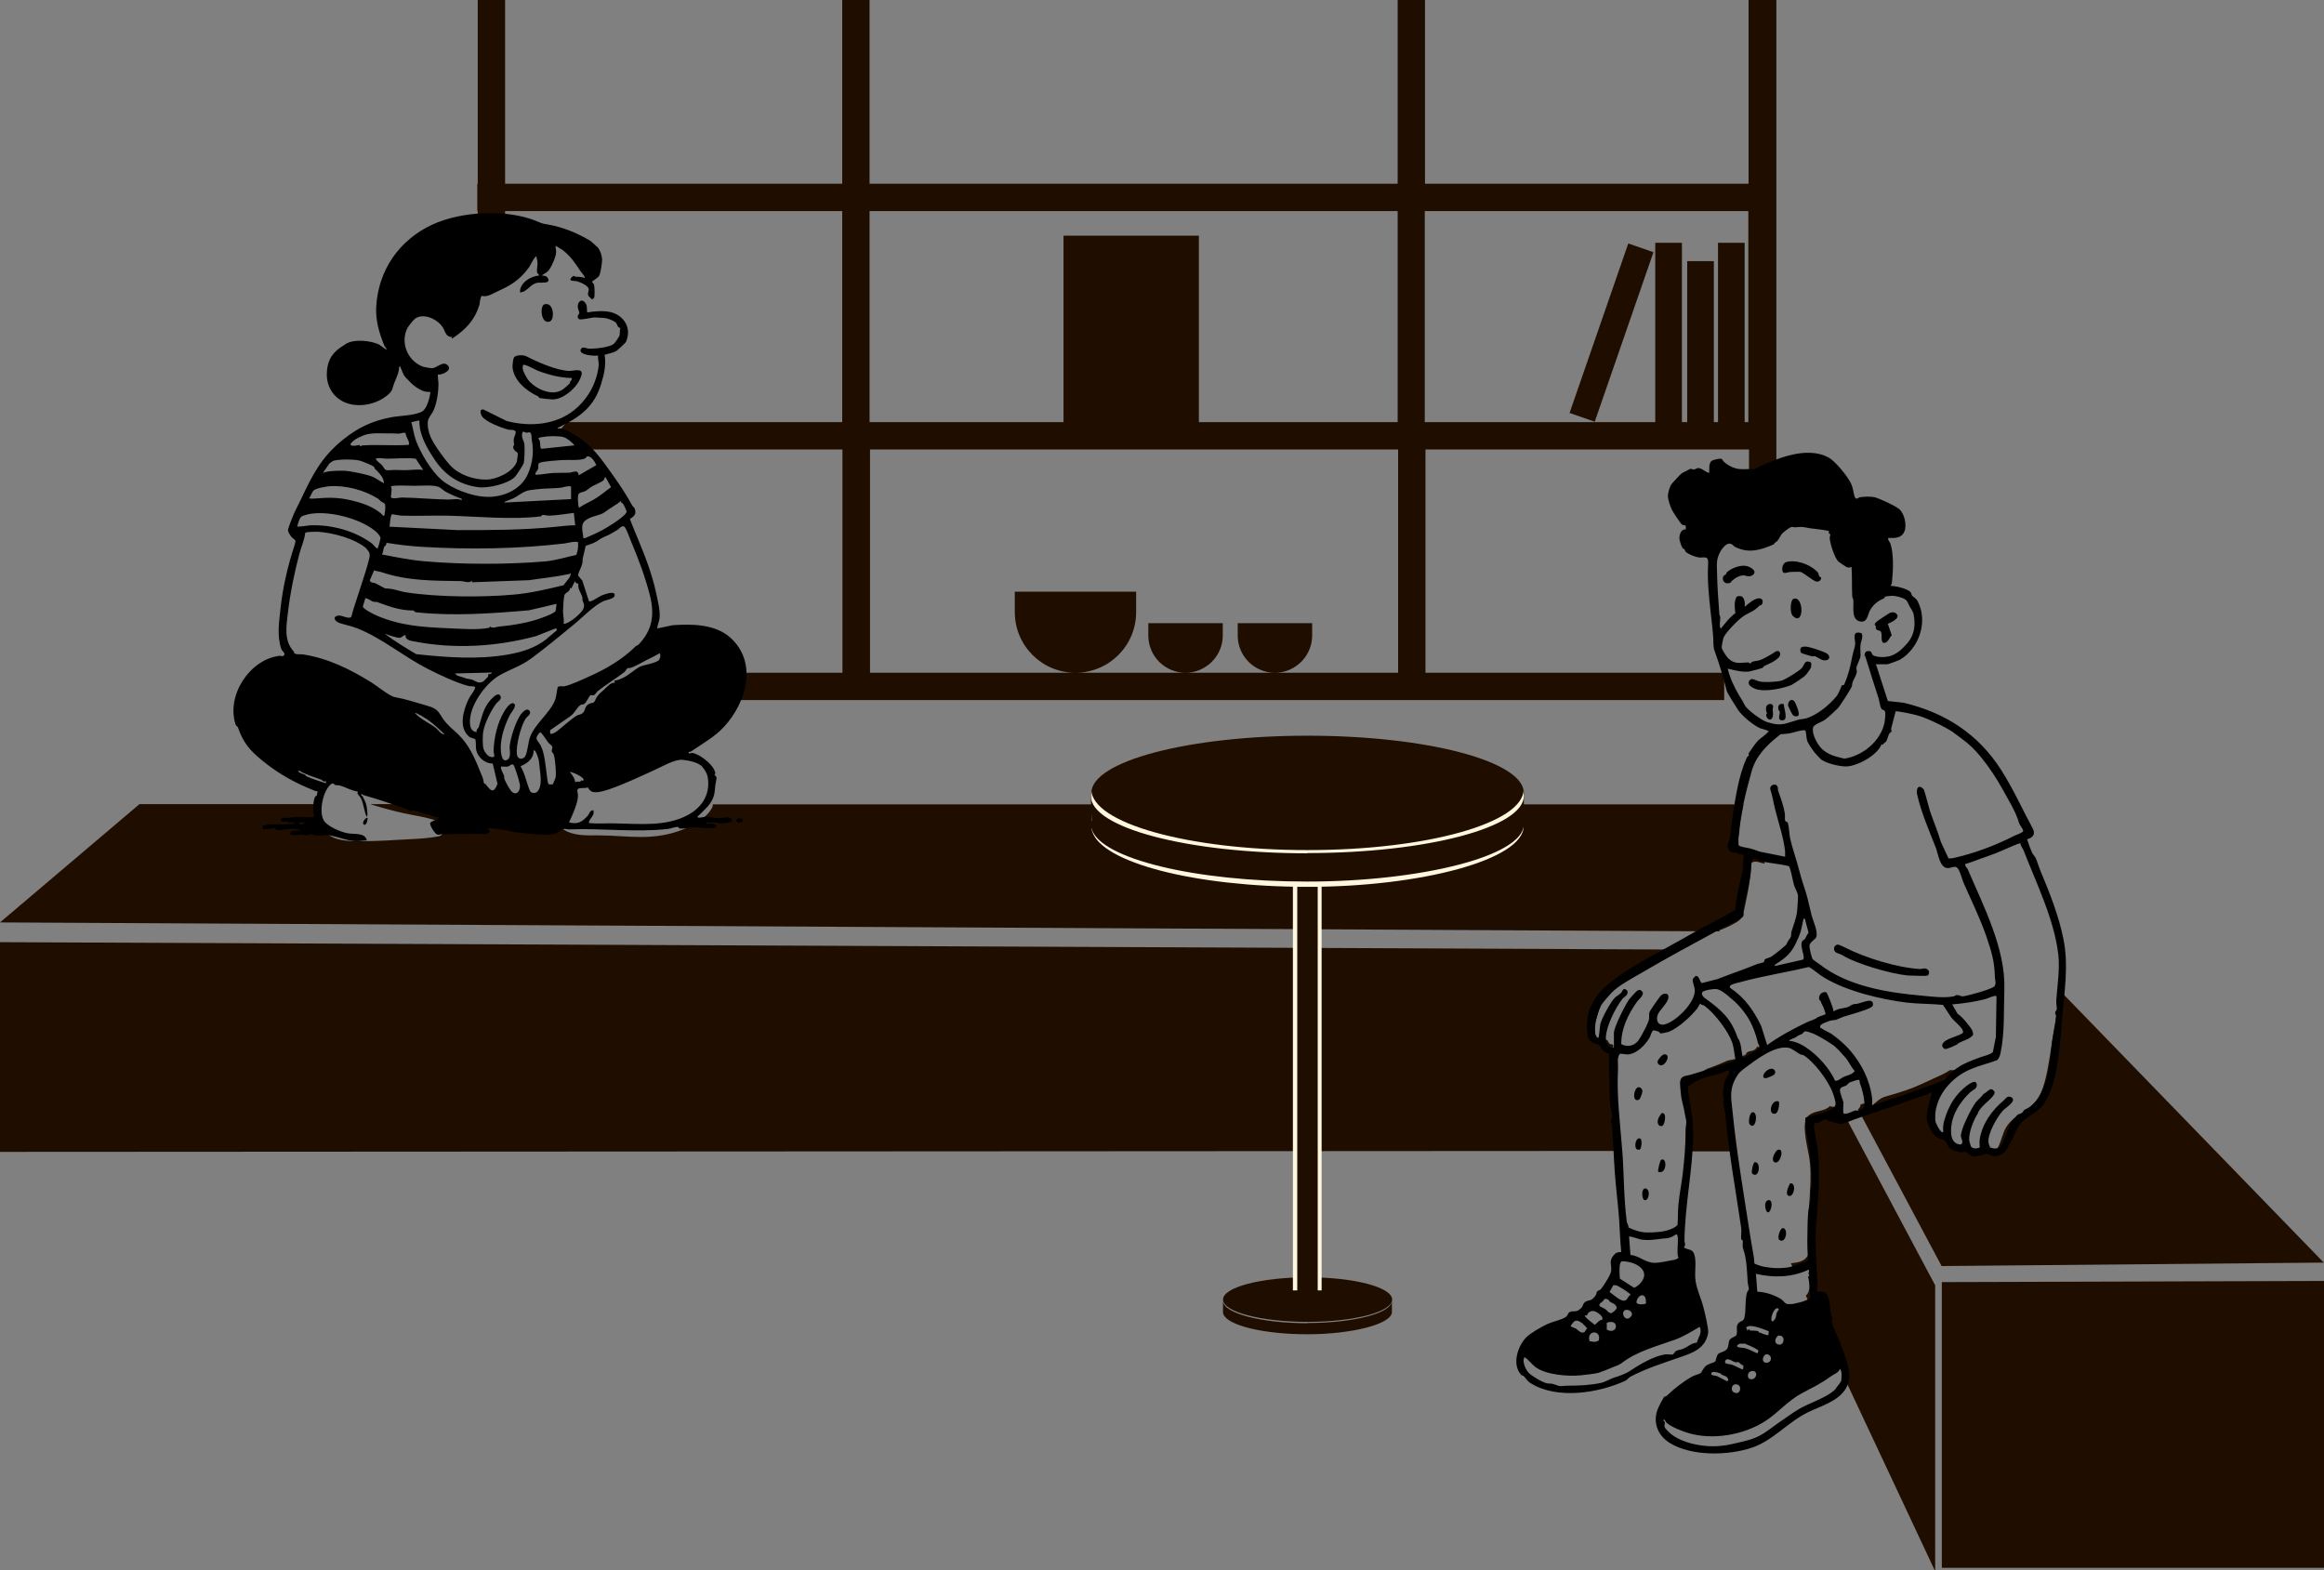
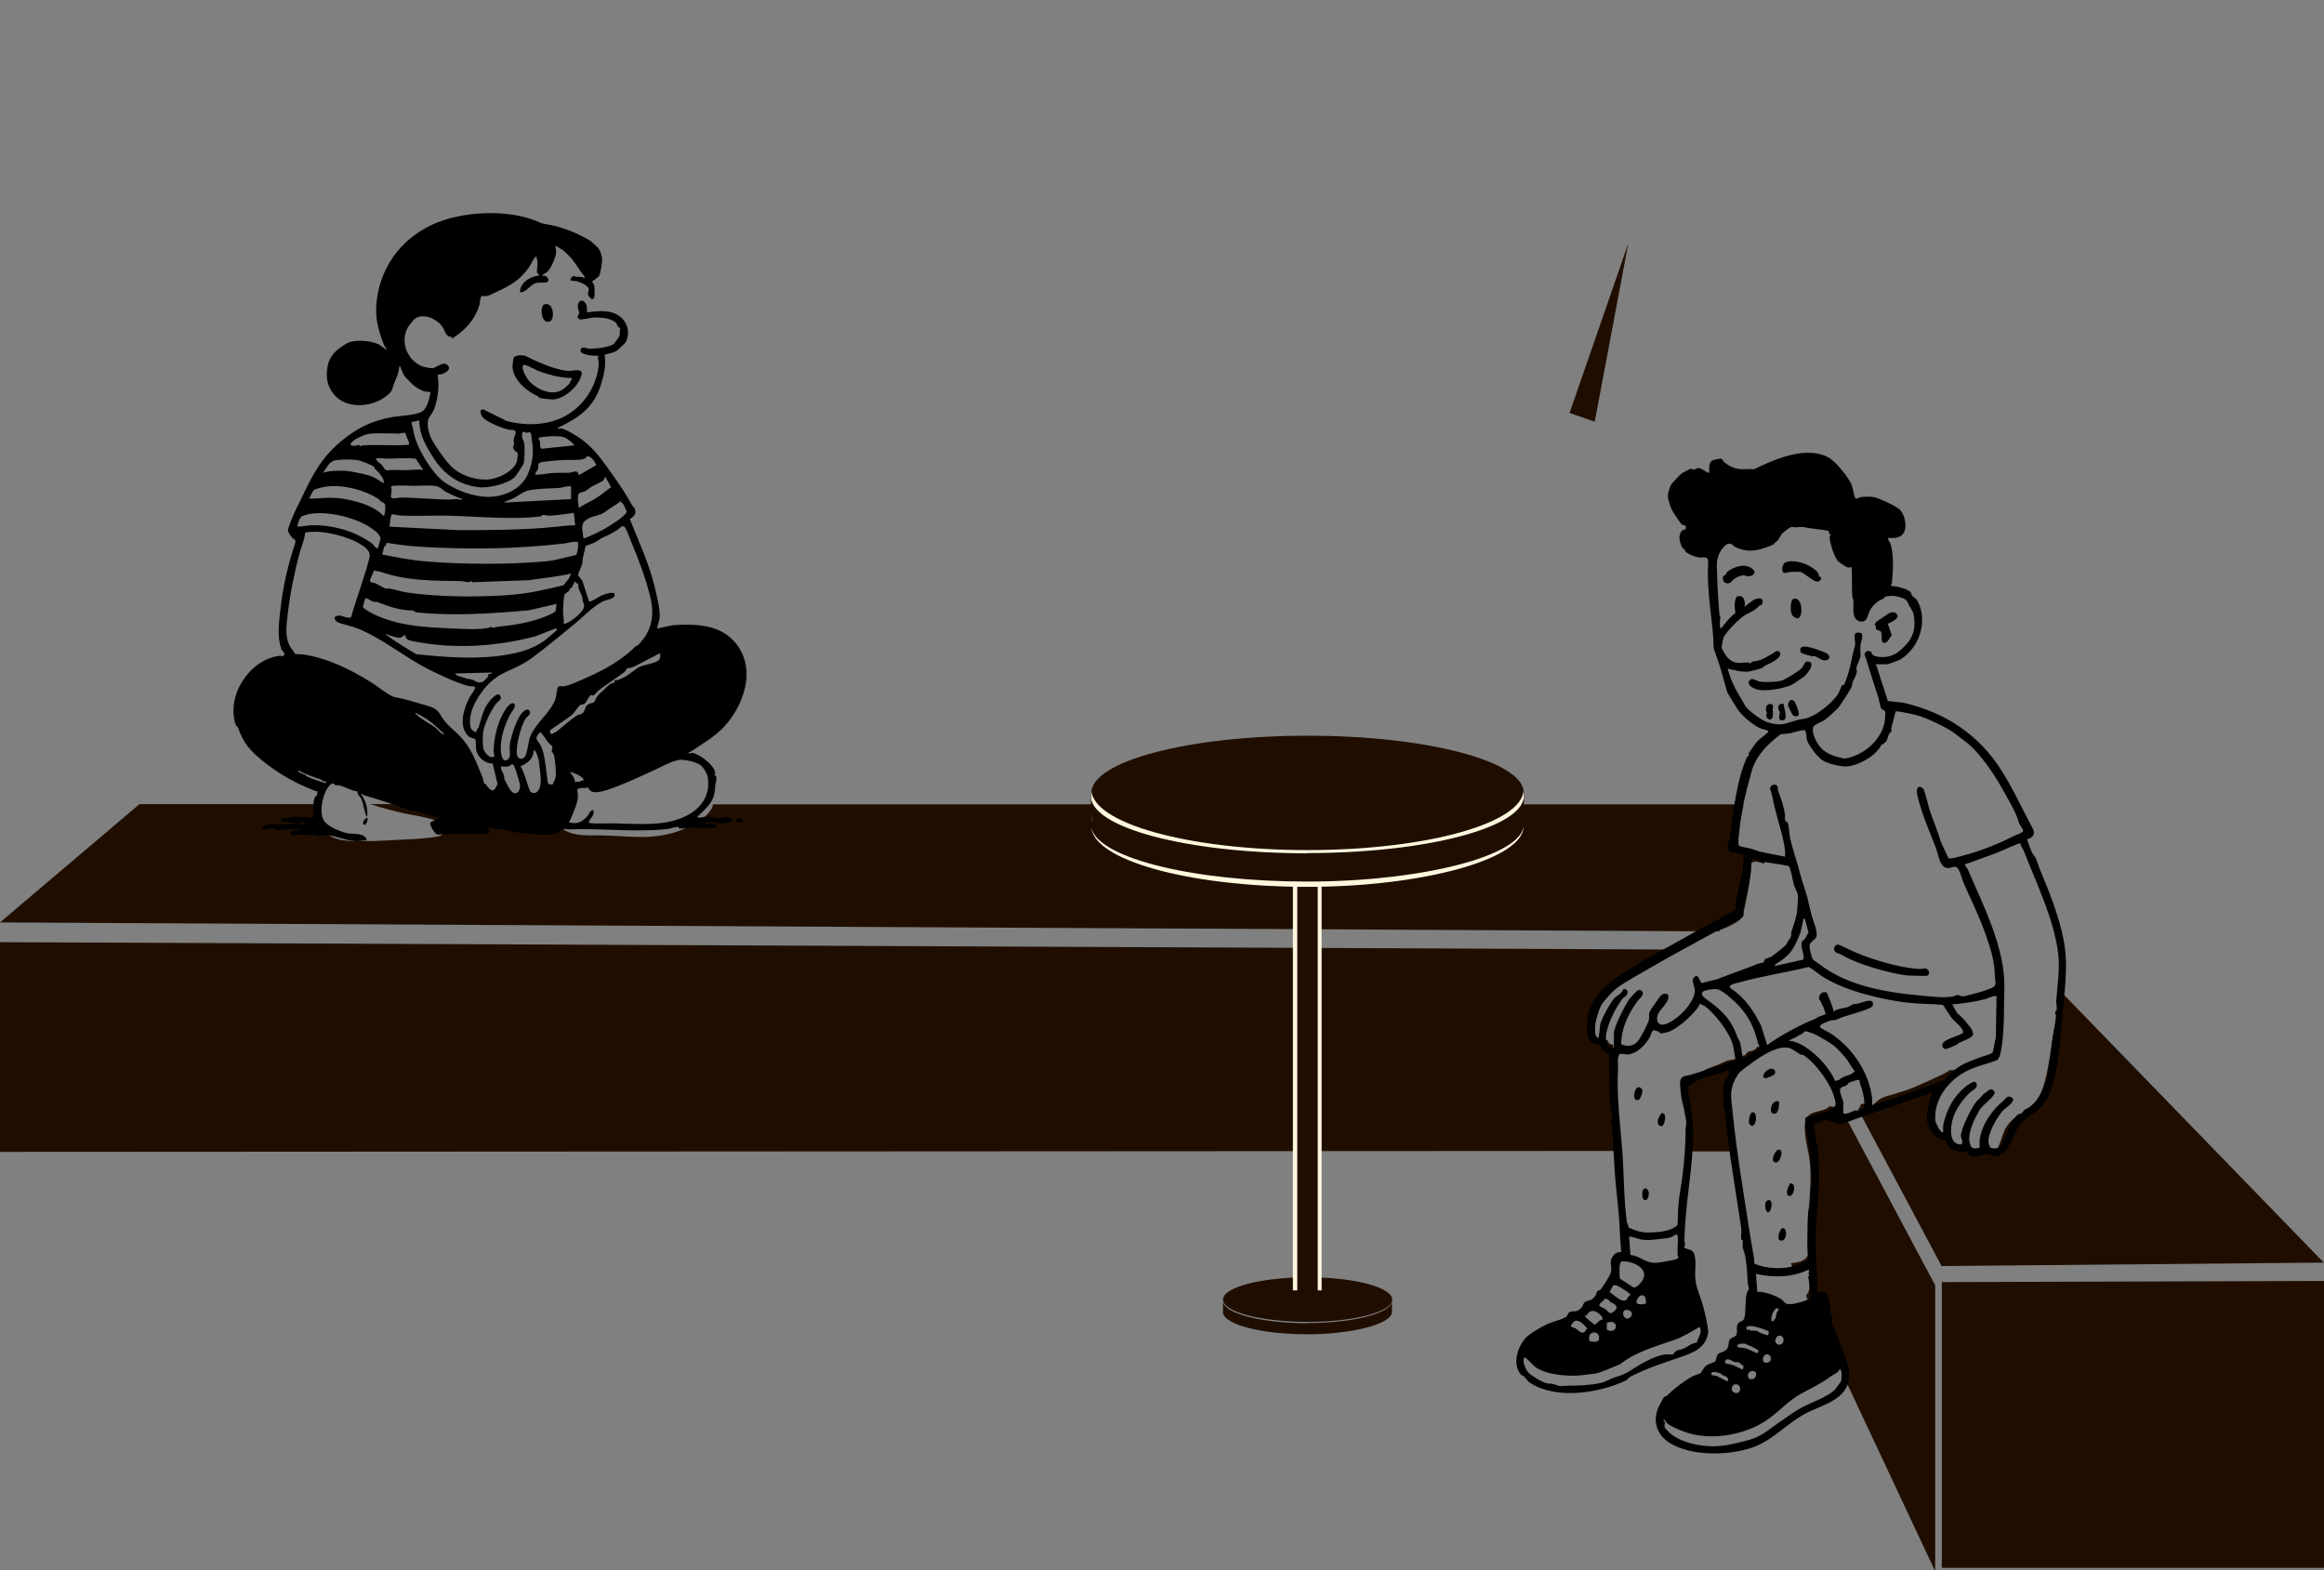
<svg xmlns="http://www.w3.org/2000/svg" width="330" height="223" viewBox="0 0 330 223" fill="none">
  <rect x="0" y="0" width="330" height="223" fill="#808080" stroke="none" />
  <g clip-path="url(#clip0_17000_21083)">
    <path d="M250.868 148.438C250.541 148.666 250.182 148.829 249.725 148.698C249.66 148.698 249.595 148.633 249.53 148.601C249.432 148.829 249.269 149.025 248.975 149.155C248.681 149.286 248.094 149.253 247.963 149.612C247.898 149.775 247.67 149.938 247.506 149.905C247.311 150.134 247.017 150.297 246.56 150.394C246.462 150.394 246.364 150.394 246.266 150.394C246.201 150.394 246.136 150.427 246.071 150.46C245.81 150.492 245.516 150.558 245.255 150.623C244.341 151.047 243.395 151.438 242.416 151.764C242.188 151.895 241.959 152.025 241.731 152.188C241.013 152.678 240.426 153.134 239.577 153.428C238.924 153.656 238.99 154.211 239.055 154.83C239.153 155.548 239.381 156.233 239.544 156.918C239.773 157.896 239.936 158.875 240.067 159.886C240.197 161.06 240.295 162.3 240.197 163.506H246.103C245.81 162.202 245.81 160.832 245.581 159.527C245.157 157.179 244.798 154.537 246.397 152.515C247.245 151.438 248.518 150.59 249.693 149.905C250.117 149.644 250.541 149.416 250.965 149.22C250.9 148.992 250.868 148.731 250.835 148.503L250.868 148.438Z" fill="#1F0E00" />
    <path d="M292.344 140.449C292.344 142.602 291.92 144.722 291.561 146.809C291.169 149.125 290.941 151.441 290.321 153.692C290.06 154.67 289.701 155.583 289.048 156.399C288.493 157.051 287.808 157.54 287.123 157.997C286.242 158.584 285.491 159.106 284.904 160.019C284.349 160.9 284.219 161.911 283.762 162.824C283.533 163.313 283.044 163.346 282.652 163.118C282.587 163.183 282.489 163.248 282.359 163.281C281.641 163.509 280.89 163.411 280.172 163.281C279.52 163.183 278.867 163.02 278.247 162.792C277.66 162.563 277.138 162.27 276.648 161.911C276.518 161.813 276.387 161.715 276.257 161.617C275.604 161.096 274.984 160.508 274.364 159.921C274.07 159.628 274.07 159.302 274.201 159.008C273.94 158.617 273.973 158.127 274.07 157.671C274.07 157.54 274.038 157.377 274.005 157.247C274.005 156.66 274.201 156.073 274.429 155.551C274.854 154.474 275.571 153.626 276.485 152.909C276.975 152.517 277.497 152.224 278.051 151.963C277.66 151.963 277.268 151.963 276.909 151.963C276.909 151.963 276.909 151.963 276.877 151.963C276.518 152.224 276.159 152.42 275.735 152.615C274.038 153.365 272.374 154.246 270.612 154.833C269.665 155.159 268.686 155.453 267.74 155.714C266.924 155.942 266.435 156.497 265.815 157.018C265.554 157.214 265.162 157.084 265.162 156.758C265.162 156.692 265.162 156.627 265.162 156.562C264.966 156.627 264.738 156.692 264.509 156.758C264.412 156.758 264.314 156.79 264.216 156.823C264.183 157.018 264.118 157.247 263.987 157.377C263.922 157.442 263.889 157.475 263.824 157.508L275.702 179.785L329.968 179.296L292.311 140.482L292.344 140.449Z" fill="#1F0E00" />
    <path d="M250.249 121.4C249.433 121.074 248.585 120.584 247.704 120.552C247.41 120.552 247.149 120.519 246.986 120.258C246.79 119.997 246.823 119.671 246.823 119.345C246.823 118.921 246.921 118.497 246.986 118.073C247.019 117.649 247.051 117.257 247.117 116.833C247.247 115.953 247.41 115.072 247.573 114.224H101.222C101.222 114.42 101.19 114.583 101.092 114.746C100.211 116.279 98.514 117.192 96.915 117.812C95.055 118.562 93.064 118.856 91.041 118.856C89.051 118.856 87.028 118.627 85.037 118.627C83.438 118.627 81.611 118.725 80.208 117.91C79.327 117.42 79.653 116.246 80.469 115.92C80.697 115.822 80.958 115.757 81.187 115.692C80.828 115.3 80.86 114.615 81.187 114.191H52.569C53.124 114.354 53.678 114.55 54.2 114.681C55.571 115.072 56.974 115.431 58.377 115.692C59.683 115.953 61.02 116.148 62.293 116.67C62.75 116.833 63.076 117.192 63.076 117.714C63.076 118.236 62.75 118.66 62.293 118.758C60.303 119.149 58.214 119.149 56.191 119.28C54.2 119.41 52.243 119.475 50.252 119.443C48.718 119.41 47.12 119.182 46.01 118.04C44.933 116.964 44.868 115.496 45.455 114.191H19.807L0 130.989L244.115 132.261C244.147 132.163 244.212 132.065 244.343 132.033C245.028 131.772 245.681 131.478 246.301 131.119C246.725 130.891 247.149 130.63 247.378 130.174C247.606 129.684 247.671 129.065 247.802 128.543C247.932 127.858 248.096 127.173 248.226 126.455C248.422 125.379 248.585 124.335 248.552 123.226C248.552 122.9 248.552 122.606 248.879 122.443C249.205 122.28 249.564 122.378 249.89 122.476C250.119 122.541 250.347 122.606 250.576 122.639C250.576 122.248 250.543 121.889 250.51 121.498C250.412 121.498 250.347 121.432 250.249 121.4Z" fill="#1F0E00" />
    <path d="M259.877 157.016C259.812 157.113 259.746 157.179 259.648 157.244C258.865 157.831 257.756 157.733 256.973 158.288C256.157 158.842 256.222 160.114 256.32 160.995C256.418 162.071 256.679 163.115 256.875 164.191C257.429 167.453 256.744 170.682 256.809 173.944C256.809 174.759 256.94 175.575 256.94 176.423C256.94 177.042 256.94 177.825 256.646 178.38C256.189 179.162 255.178 179.293 254.297 179.391L254.591 180.043C255.015 179.815 255.439 179.554 255.896 179.488C256.189 179.423 256.483 179.488 256.646 179.749C256.809 179.978 256.842 180.271 256.875 180.532C256.94 180.989 256.94 181.413 256.973 181.87C256.973 182.554 256.973 183.566 256.418 183.99L274.789 223.13V182.522L261.313 157.211C260.856 157.211 260.366 157.211 259.909 157.113L259.877 157.016Z" fill="#1F0E00" />
    <path d="M0 163.572L229.333 163.441C229.169 161.093 229.137 158.745 229.039 156.396C229.006 155.124 228.941 153.852 228.908 152.58C228.908 151.895 228.843 151.243 228.908 150.558C228.974 149.906 229.071 149.221 229.071 148.568C229.071 148.503 229.071 148.438 229.071 148.405C229.039 148.405 229.006 148.34 228.974 148.307C228.974 148.307 228.908 148.307 228.876 148.307C228.549 148.307 228.386 148.046 228.288 147.753C228.19 147.72 228.125 147.655 228.027 147.655C227.375 147.492 226.82 147.59 226.494 146.872C226.167 146.22 226.494 145.437 226.657 144.785C226.885 144.002 227.081 143.252 227.407 142.502C228.06 141.001 229.235 139.925 230.54 139.012C231.91 138.033 233.346 137.087 234.749 136.207C235.435 135.783 236.12 135.391 236.87 135.065C237.034 135 237.262 134.935 237.458 134.837L0 133.793V163.605V163.572Z" fill="#1F0E00" />
    <path d="M275.734 222.641H330V181.902L275.734 182.065V222.641Z" fill="#1F0E00" />
    <path d="M185.675 120.716C202.633 120.716 216.381 117.08 216.381 112.594C216.381 108.109 202.633 104.473 185.675 104.473C168.716 104.473 154.969 108.109 154.969 112.594C154.969 117.08 168.716 120.716 185.675 120.716Z" fill="#1F0E00" />
    <path d="M185.642 120.716C168.707 120.716 154.969 116.867 154.969 112.105L155.067 115.791C155.001 115.987 154.969 116.215 154.969 116.411C154.969 116.607 155.001 116.9 155.099 117.161C156.437 121.564 169.62 125.022 185.675 125.022C201.729 125.022 216.348 121.173 216.348 116.411V112.105C216.348 116.867 202.61 120.716 185.675 120.716H185.642Z" fill="#FFF7DE" />
    <path d="M185.642 121.63C168.707 121.63 154.969 117.782 154.969 113.02L155.067 116.705C155.001 116.901 154.969 117.129 154.969 117.325C154.969 117.521 155.001 117.814 155.099 118.075C156.437 122.478 169.62 125.936 185.675 125.936C201.729 125.936 216.348 122.087 216.348 117.325V113.02C216.348 117.782 202.61 121.63 185.675 121.63H185.642Z" fill="#FFF7DE" />
    <path d="M185.641 121.174C168.673 121.174 154.902 117.553 154.902 113.052L155 116.51C154.935 116.705 154.902 116.901 154.902 117.097C154.902 117.292 154.935 117.553 155.033 117.782C156.371 121.924 169.554 125.186 185.641 125.186C201.728 125.186 216.38 121.565 216.38 117.064V113.02C216.38 117.488 202.609 121.141 185.641 121.141V121.174Z" fill="#1F0E00" />
    <path d="M185.672 187.71C192.304 187.71 197.681 186.294 197.681 184.547C197.681 182.799 192.304 181.383 185.672 181.383C179.04 181.383 173.664 182.799 173.664 184.547C173.664 186.294 179.04 187.71 185.672 187.71Z" fill="#1F0E00" />
    <path d="M185.672 187.907C179.048 187.907 173.664 186.472 173.664 184.744V186.081C173.664 186.146 173.664 186.244 173.664 186.309C173.664 186.374 173.664 186.505 173.697 186.57C174.219 188.201 179.375 189.473 185.64 189.473C191.905 189.473 197.648 188.038 197.648 186.309V184.711C197.648 186.472 192.264 187.875 185.64 187.875L185.672 187.907Z" fill="#1F0E00" />
    <path d="M187.665 125.512H183.586V183.243H187.665V125.512Z" fill="#FFF7DE" />
    <path d="M187.111 125.934H184.207V183.665H187.111V125.934Z" fill="#1F0E00" />
-     <path d="M231.21 34.573L222.871 58.645L226.448 59.883L234.787 35.811L231.21 34.573Z" fill="#1F0E00" />
-     <path d="M248.29 0V26.093H202.345V0H198.462V26.093H123.475V0H119.592V26.093H71.722V0H67.839V26.093H67.773V29.975H67.839V30.366H71.722V29.975H119.592V59.949H80.467L79.227 61.417L82.555 62.885H82.784V63.831H119.625V95.534H103.603V99.415H244.831V95.534H202.41V63.831H248.355V68.691H252.238V0H248.355H248.29ZM198.494 95.534H181.037C183.941 95.534 186.323 93.153 186.323 90.25V88.489H175.75V90.25C175.75 93.153 178.1 95.534 181.037 95.534H168.343C171.247 95.534 173.629 93.153 173.629 90.25V88.489H163.057V90.25C163.057 93.153 165.406 95.534 168.343 95.534H152.713C157.477 95.534 161.327 91.685 161.327 86.923V84.02H144.098V86.923C144.098 91.685 147.948 95.534 152.713 95.534H123.54V63.831H198.527V95.534H198.494ZM198.494 59.949H170.236V33.465H151.016V59.949H123.475V29.975H198.462V59.949H198.494ZM248.29 59.949H247.735V34.476H243.95V59.949H243.362V37.085H239.577V59.949H238.827V34.476H235.041V59.949H202.312V29.975H248.257V59.949H248.29Z" fill="#1F0E00" />
+     <path d="M231.21 34.573L222.871 58.645L226.448 59.883L231.21 34.573Z" fill="#1F0E00" />
    <path d="M83.929 34.281L84.94 35.194C85.234 35.586 85.462 36.303 85.495 36.792C85.528 37.184 85.266 38.88 85.071 39.173C84.875 39.467 84.288 39.793 84.059 39.989C84.124 40.152 84.288 40.25 84.353 40.445C84.418 40.641 84.451 41.652 84.418 41.815C84.418 42.239 84.418 42.337 84.026 42.533C83.929 42.272 83.602 42.207 83.537 41.946C83.406 41.62 83.602 41.391 83.602 41.098C83.602 40.576 82.428 40.087 81.971 39.956C81.514 39.826 80.6 40.021 81.188 39.369C81.514 39.01 81.612 39.304 81.775 39.304C82.199 39.304 82.591 39.304 83.015 39.467C83.178 39.304 82.493 38.651 82.395 38.456C81.644 37.314 81.024 36.401 79.915 35.52L78.903 34.901C78.838 35.194 79.001 35.52 78.969 35.814C78.969 36.434 78.283 37.967 77.859 38.456C77.631 38.717 77.207 38.912 76.913 39.108C77.272 39.173 77.598 39.141 77.794 39.499C78.283 40.347 76.782 40.087 76.358 40.152C75.281 40.282 74.922 41.456 73.846 41.522C73.748 40.217 75.314 39.206 76.521 39.141C76.587 38.912 76.293 38.847 76.26 38.684C76.195 38.358 76.358 37.673 76.326 37.314C76.326 37.021 76.195 36.694 76.162 36.368C75.64 36.792 75.445 37.542 75.02 38.097C73.78 39.76 72.508 40.543 70.68 41.359C69.93 41.685 69.245 42.239 68.396 42.011C68.135 42.402 68.168 42.924 68.07 43.316C67.515 45.109 66.504 46.382 65.035 47.49C63.567 48.599 64.35 47.817 64.187 47.849C63.273 47.882 63.24 47.034 62.849 46.447C62.098 45.338 60.238 44.425 58.998 45.207C58.737 45.37 58.019 46.284 57.856 46.577C56.812 48.632 57.856 51.176 59.945 52.024C60.173 52.122 61.217 52.318 61.413 52.285C62.066 52.187 62.816 51.339 63.436 51.763C64.448 52.481 62.849 53.264 62.164 53.198C62.164 53.59 62.229 54.014 62.261 54.405C62.261 55.645 62.066 57.145 61.544 58.319C61.38 58.711 60.793 59.363 60.76 59.787C60.663 60.505 60.858 61.418 61.152 62.07C61.642 63.179 63.11 65.201 63.958 66.115C65.198 67.419 67.254 68.137 69.049 68.104C70.484 68.104 72.769 67.061 73.356 65.658C73.421 65.495 73.552 64.516 73.519 64.353C73.487 64.223 72.867 63.995 72.867 63.44C72.867 63.31 72.997 63.244 72.997 63.179C72.997 62.886 72.899 62.625 72.965 62.298C72.997 62.038 73.258 61.646 73.226 61.287C72.965 60.929 72.475 61.092 72.247 61.026C71.3 60.798 68.951 59.917 68.429 59.102C68.298 58.874 68.135 58.45 68.298 58.221L68.592 58.124L71.953 59.787C75.183 60.635 78.903 60.374 81.546 58.221C83.439 56.688 84.712 54.471 85.005 51.959C85.071 51.437 84.842 50.948 84.94 50.491C84.483 50.589 81.906 50.426 82.525 49.513C82.754 49.154 83.341 49.513 83.602 49.513C84.418 49.545 86.604 49.35 87.192 48.795C87.257 48.763 87.942 47.784 87.942 47.719C88.073 47.393 87.942 46.936 88.105 46.577C87.649 46.545 87.714 46.088 87.42 45.794C87.159 45.533 86.343 45.24 85.952 45.175C85.723 45.142 84.614 45.077 84.418 45.077C83.994 45.077 82.46 45.501 82.199 45.305C81.775 44.914 82.264 44.62 82.264 44.425C82.264 44.294 82.036 43.837 82.036 43.511C82.036 42.924 82.525 42.37 83.015 42.892C83.439 43.348 83.309 43.805 83.374 44.359C84.451 44.196 85.789 44.066 86.865 44.359C88.725 44.914 89.704 46.708 88.889 48.534C88.823 48.697 87.714 49.709 87.518 49.839C87.029 50.133 86.376 50.198 85.854 50.393C86.082 51.828 85.789 53.133 85.364 54.503C84.385 57.765 82.362 59.233 79.393 60.668C79.295 60.7 79.164 60.733 79.164 60.863C79.85 60.7 80.633 61.19 81.22 61.516C83.309 62.722 84.385 63.864 85.789 65.756C87.159 67.648 88.595 69.605 89.737 71.725C89.77 71.823 90.063 72.116 90.096 72.149C90.422 72.997 90.096 73.258 89.443 73.714C89.77 74.562 90.129 75.443 90.487 76.291C91.532 78.802 92.576 81.445 93.163 84.184C93.392 85.261 93.783 86.761 93.653 87.805C93.653 88.066 93.228 89.109 93.359 89.24L95.513 88.783C98.254 88.588 101.549 88.62 103.703 90.544C107.619 94.067 106.02 99.775 102.757 103.265C101.484 104.635 99.689 105.646 98.156 106.69C98.058 106.755 97.927 106.788 97.797 106.788C97.732 107.179 98.123 106.885 98.319 106.918C99.298 107.081 100.962 108.353 101.386 109.266C101.811 110.18 101.386 109.821 101.452 109.984C101.484 110.114 101.647 110.18 101.713 110.31C101.811 110.539 101.615 111.158 101.582 111.419C101.549 111.811 101.484 112.659 101.354 113.05C100.897 114.355 100.146 114.844 99.233 115.79C99.135 115.888 99.004 115.888 99.07 116.083C99.461 116.181 99.951 115.953 100.31 115.985C100.897 115.985 101.419 116.214 102.169 116.181C102.561 116.181 103.605 115.888 103.866 116.279C104.323 116.997 102.169 116.931 101.876 116.866C101.223 116.768 101.582 116.703 100.766 116.834C100.603 116.834 100.31 116.638 100.244 116.964C100.734 117.094 101.484 116.768 101.713 117.323C101.68 117.877 99.004 117.486 98.613 117.486C98.091 117.486 97.046 117.714 96.524 117.649C96.329 117.649 96.426 117.421 96.231 117.421C95.774 117.421 95.219 117.682 94.828 117.714C90.194 118.236 85.462 117.584 80.796 117.779C80.568 117.779 80.339 117.682 80.111 117.714C79.784 117.714 79.295 118.269 78.903 118.366C77.663 118.758 74.694 118.334 73.291 118.203C72.671 118.138 72.801 118.073 72.41 118.008C71.888 117.91 71.235 117.812 70.713 117.714C70.224 117.649 69.669 117.714 69.179 117.518L69.571 118.073C69.049 118.66 68.657 118.399 68.037 118.399C66.275 118.432 64.415 118.464 62.718 118.464C62.523 118.464 62.359 118.562 62.131 118.53C61.772 118.464 61.022 117.258 61.087 116.899C61.152 116.573 62.196 116.442 62.359 116.051C62.229 116.051 62.066 116.051 61.935 116.051C61.544 115.92 58.737 115.04 58.541 115.04C58.444 115.04 58.346 115.203 58.182 115.17C58.019 115.137 57.922 114.974 57.758 114.909C55.735 114.192 53.712 113.507 51.656 112.92C51.526 112.887 51.428 112.822 51.363 112.724C51.167 112.985 51.461 113.017 51.493 113.083C51.721 113.507 51.95 113.996 52.048 114.452C52.081 114.648 52.309 115.953 52.048 115.953C51.689 115.137 51.656 114.224 51.265 113.376C51.102 113.05 50.612 112.756 50.808 112.398C49.894 112.3 49.111 111.778 48.263 111.55C48.067 111.484 47.871 111.55 47.643 111.484C47.414 111.419 47.349 111.06 46.957 111.387C45.88 112.3 45.228 115.235 45.978 116.507C46.468 117.355 48.426 118.171 49.405 118.334C50.253 118.497 51.885 118.203 52.081 119.345C51.526 119.345 51.004 119.475 50.449 119.443C48.948 119.345 47.577 118.627 46.305 118.595C45.88 118.595 45.391 118.725 44.934 118.66C44.673 118.66 44.477 118.464 44.249 118.464C44.021 118.464 43.694 118.627 43.466 118.627C43.27 118.627 43.139 118.497 42.976 118.497C42.65 118.497 41.345 118.758 41.247 118.432C41.051 117.845 42.324 117.91 42.617 117.975C42.487 117.714 41.997 117.747 41.736 117.714C40.986 117.649 40.105 117.91 39.485 117.877C38.865 117.845 39.224 117.649 39.093 117.616C38.898 117.584 37.494 117.845 37.364 117.779L37.266 117.29C37.462 117.29 37.625 117.16 37.821 117.127C38.669 116.964 39.648 117.094 40.496 117.062C40.986 117.062 41.443 116.931 41.9 116.997C41.704 116.605 41.312 116.834 41.051 116.801C40.888 116.801 40.79 116.67 40.66 116.638C40.398 116.638 40.072 116.866 39.811 116.442L40.17 116.116C40.725 116.214 41.312 116.051 41.834 116.018C42.161 116.018 42.617 116.018 43.009 116.018C43.401 116.018 44.575 116.181 44.608 115.888C44.38 115.333 44.445 113.67 44.739 113.148C44.804 113.05 44.934 113.05 44.999 112.92C45.065 112.789 44.999 112.561 45.13 112.398C44.902 112.365 44.673 112.3 44.477 112.202C41.834 111.158 39.452 109.821 37.233 107.994C35.471 106.559 34.557 105.516 33.774 103.265C33.774 103.2 33.546 103.135 33.448 102.874C32.11 98.764 35.438 93.611 39.746 93.121C40.007 93.121 40.105 93.35 40.398 92.958C40.398 92.567 40.04 92.469 39.942 92.143C39.289 90.251 39.648 88.229 39.844 86.304C40.17 83.336 40.888 80.27 41.834 77.4C42.128 76.487 41.834 76.78 41.345 76.193C41.214 76.03 40.921 75.573 40.888 75.345C40.855 75.117 41.41 73.747 41.541 73.421C41.867 72.573 42.356 71.725 42.748 70.877C44.38 67.419 45.652 64.875 48.752 62.396C50.84 60.733 52.798 59.787 55.474 59.265C56.649 59.037 59.129 59.004 60.01 58.385C60.663 57.928 60.989 56.525 61.119 55.742L61.022 55.645C60.304 55.71 59.684 55.384 59.096 54.992C58.607 54.666 57.954 53.981 57.562 53.557C57.269 53.264 57.073 52.579 56.877 52.187C56.812 52.09 56.943 51.992 56.681 52.057C56.681 52.905 56.257 53.688 55.964 54.438C55.703 55.123 55.8 55.416 55.148 56.004C53.125 57.83 49.307 58.254 47.414 56.004C46.762 55.221 46.435 54.34 46.403 53.264C46.403 51.535 46.925 50.328 48.328 49.35C48.556 49.187 48.719 49.121 48.98 48.926C50.123 48.078 52.7 48.339 53.875 48.958C54.038 49.056 54.854 49.709 54.919 49.643C54.854 49.415 54.658 49.252 54.56 49.056C53.843 47.262 53.321 45.533 53.418 43.577C53.712 38.358 56.681 34.085 61.38 31.9C65.525 29.975 72.084 29.649 76.293 31.443C77.141 31.802 77.011 31.737 77.924 31.9C80.013 32.291 82.003 33.107 83.798 34.183L83.929 34.281ZM59.586 59.689L58.411 59.95C58.639 60.766 58.77 61.777 59.064 62.559C59.716 64.353 61.282 66.93 62.686 68.137C64.219 69.442 66.96 70.453 68.918 70.55C71.333 70.681 73.943 69.605 74.955 67.321C75.64 65.756 75.836 64.092 75.51 62.462C75.445 62.168 75.542 61.548 75.249 61.418C75.085 61.32 74.89 61.483 74.727 61.45C74.563 61.418 74.27 61.157 74.172 61.45C73.976 62.168 74.4 62.527 74.466 63.114C74.531 63.701 74.466 65.364 74.368 65.788C74.335 65.951 73.291 67.55 73.128 67.713C72.116 68.724 69.277 69.376 67.907 69.181C65.133 68.822 63.077 67.387 61.609 65.103C60.565 63.505 59.488 61.679 59.553 59.689H59.586ZM57.595 61.483C57.236 61.385 56.91 61.581 56.584 61.581C56.062 61.581 55.768 61.516 55.181 61.548C54.071 61.548 52.7 61.418 51.656 61.809C51.265 61.972 50.514 62.298 50.188 62.592C49.176 63.44 50.253 63.375 51.036 63.179L51.134 63.375C51.265 63.31 51.428 63.244 51.591 63.244C53.679 63.114 55.833 63.31 57.954 63.179C58.052 63.147 58.117 63.081 58.085 62.983C58.085 62.559 57.628 62.005 57.595 61.548V61.483ZM81.579 63.244C81.285 62.853 80.502 62.201 80.013 62.07C79.262 61.874 77.794 61.907 77.011 62.07C76.848 62.07 76.489 62.135 76.423 62.298C76.782 62.462 76.652 63.179 76.75 63.571L76.88 63.734L81.546 63.244H81.579ZM82.199 67.484L84.679 66.049C84.483 65.593 83.896 64.614 83.309 64.843C83.309 64.843 83.211 65.071 82.982 65.136C82.264 65.43 80.665 65.267 79.784 65.332C78.969 65.397 77.957 65.462 77.109 65.593C76.097 65.756 76.587 66.049 76.391 66.636C76.326 66.832 75.706 67.419 76.195 67.419C77.011 67.387 77.859 67.191 78.675 67.158C79.36 67.126 80.176 67.158 80.829 67.126C81.351 67.093 82.069 66.604 82.166 67.452L82.199 67.484ZM60.075 66.702L59.031 65.136C57.66 64.973 56.29 65.136 54.887 65.136C54.43 65.136 53.875 64.94 53.353 65.136C53.516 65.56 53.941 65.723 54.202 66.017C54.658 66.506 54.495 66.865 55.376 66.767C56.159 66.702 56.649 66.767 57.465 66.767C58.346 66.767 59.194 66.604 60.075 66.734V66.702ZM53.288 66.669C53.19 66.571 53.19 66.376 53.059 66.245C52.864 66.082 51.33 65.462 51.036 65.397C50.155 65.201 48.197 65.201 47.349 65.43C47.186 65.495 46.99 65.691 46.794 65.788L45.848 67.158C46.239 66.995 46.664 66.93 47.12 66.897C47.904 66.832 48.98 66.8 49.666 66.93C50.71 67.126 51.95 67.321 52.929 67.713C53.516 67.974 53.973 68.365 54.528 68.626C54.528 68.626 54.463 68.202 54.43 68.104C54.169 67.452 53.777 67.126 53.288 66.604V66.669ZM86.05 67.778C85.756 67.713 85.919 68.006 85.658 68.235C85.397 68.463 84.385 68.887 83.994 69.115C83.766 69.246 83.341 69.637 83.113 69.735C82.884 69.865 82.395 69.898 82.199 70.094C81.938 70.387 82.101 71.725 82.199 72.116C82.428 71.986 82.656 71.823 82.884 71.692C83.831 71.203 84.712 70.779 85.56 70.094C85.952 69.8 86.343 69.474 86.767 69.181L86.017 67.811L86.05 67.778ZM65.59 70.844C64.839 70.583 63.958 70.192 63.24 69.8C62.947 69.637 62.62 69.278 62.294 69.148C61.544 68.822 59.782 68.985 58.933 68.985C58.444 68.985 55.703 68.854 55.507 69.083C55.735 69.409 55.474 70.42 55.507 70.583C55.605 70.942 56.747 70.648 57.04 70.648C59.227 70.681 61.478 70.909 63.665 70.942C64.219 70.942 65.068 70.746 65.557 71.04V70.844H65.59ZM53.614 70.779C51.689 69.572 49.013 68.887 46.794 69.05C46.305 69.083 44.739 69.344 44.477 69.703C44.282 69.963 44.086 70.485 43.89 70.779C44.216 70.844 44.673 70.779 45.032 70.779C47.12 70.583 48.622 70.681 50.71 71.268C52.048 71.627 53.549 72.279 54.495 73.29C54.658 73.29 54.756 71.888 54.691 71.692C54.528 71.301 54.332 71.398 54.104 71.203C53.973 71.105 53.712 70.811 53.614 70.746V70.779ZM81.09 69.083C80.502 68.952 79.948 69.246 79.458 69.278C78.381 69.376 77.305 69.344 76.228 69.474C75.02 69.637 74.792 69.572 73.748 70.257C72.899 70.811 72.867 70.779 71.953 71.138C71.855 71.17 71.627 71.235 71.627 71.366L81.09 70.877V69.115V69.083ZM88.236 71.398C88.171 71.333 88.236 71.138 88.171 71.138C87.714 71.529 87.192 71.823 86.702 72.149C86.409 72.312 85.821 72.801 85.528 72.931C84.777 73.258 83.798 73.356 83.08 73.943C82.362 74.562 82.787 75.541 82.819 76.356C82.917 76.519 83.243 76.356 83.374 76.291C83.994 76.03 84.908 75.606 85.528 75.28C86.18 74.921 88.921 73.29 88.987 72.638C88.856 72.312 88.693 71.888 88.497 71.594C88.301 71.301 88.301 71.464 88.236 71.398ZM53.614 75.704C51.591 73.747 47.088 72.573 44.347 72.931C44.086 72.931 43.107 73.192 42.911 73.29C42.487 73.486 42.356 74.334 42.193 74.758C42.846 74.823 43.466 74.628 44.118 74.595C47.12 74.497 50.351 75.378 52.766 77.139C52.962 77.269 53.321 77.791 53.516 77.857C53.712 77.922 53.647 77.791 53.679 77.726C53.745 77.628 54.038 76.487 54.038 76.421C54.038 76.226 53.745 75.867 53.614 75.737V75.704ZM81.481 72.834C80.339 72.964 79.132 73.192 77.99 73.225C77.696 73.225 77.207 73.095 77.011 73.127C76.815 73.16 77.011 73.29 76.815 73.323C72.834 73.845 67.548 73.323 63.469 73.225C61.38 73.192 59.227 73.29 57.138 73.225C56.681 73.225 56.127 73.062 55.67 73.029C55.441 73.095 55.344 74.53 55.311 74.791L65.035 75.28C69.734 75.28 74.4 75.28 79.067 74.791C79.948 74.693 80.796 74.595 81.677 74.595L81.481 72.834ZM90.651 91.556C92.609 89.533 92.968 87.381 92.315 84.674C91.695 82.162 90.683 79.422 89.672 77.041C89.476 76.617 88.921 74.888 88.595 74.758C88.269 74.595 87.942 75.084 87.681 75.247C87.42 75.41 86.963 75.671 86.604 75.867C85.984 76.193 85.43 76.356 84.973 76.715C84.516 77.074 83.766 77.302 83.145 77.531C83.048 78.118 82.884 78.672 82.754 79.259C82.689 79.487 82.754 79.748 82.689 79.977C82.558 80.596 82.199 81.086 82.069 81.705L82.689 82.456L83.635 85.391C83.896 85.554 85.071 84.706 85.397 84.576C85.723 84.445 87.518 83.728 87.257 84.641C87.126 85.065 85.984 85.195 85.56 85.424C84.222 86.109 82.852 87.544 81.644 88.555C79.589 90.251 77.566 91.914 75.51 93.447C73.878 94.654 72.606 94.948 70.941 95.894C69.114 96.937 67.254 99.481 66.83 101.536C66.667 102.352 66.536 103.917 67.711 103.95C67.548 103.656 67.874 103.493 67.972 103.265C68.429 101.862 68.592 100.59 69.636 99.416C69.897 99.123 70.55 98.405 70.941 98.666C71.463 99.286 70.68 99.579 70.387 100.003C69.669 101.014 68.853 102.645 68.624 103.852C68.527 104.341 68.494 105.972 68.69 106.429C68.918 106.983 69.506 107.766 70.191 107.44C70.191 107.146 70.093 106.918 70.093 106.625C70.126 104.831 70.615 102.711 71.529 101.145C71.725 100.786 72.41 99.71 72.899 99.873C73.552 100.101 72.573 101.21 72.41 101.504C71.692 102.939 71.105 104.602 71.105 106.2C71.105 106.755 71.202 108.418 72.084 107.864C72.638 107.505 72.312 106.461 72.377 105.907C72.508 104.7 73.226 102.515 73.911 101.504C74.172 101.145 74.857 100.395 75.216 100.982C75.477 101.406 74.825 101.765 74.629 102.058C73.943 103.135 73.258 105.842 73.389 107.081C73.454 107.701 73.976 107.962 74.466 107.538C74.857 107.212 75.02 105.352 75.216 104.798C75.934 102.711 78.186 101.243 78.871 99.253C79.001 98.894 79.099 97.72 79.23 97.557C79.425 97.361 79.85 97.492 80.111 97.459C80.992 97.296 82.656 96.513 83.537 96.122C85.984 95.046 88.399 93.643 90.292 91.751L90.618 91.588L90.651 91.556ZM52.146 77.987C50.514 76.487 47.251 75.639 45.065 75.508C44.804 75.508 43.466 75.508 43.335 75.671C43.237 76.682 42.781 77.628 42.52 78.607C41.802 81.314 41.214 84.184 40.888 86.957C40.66 88.881 40.268 91.001 41.736 92.534V92.697C42.03 93.023 42.617 92.86 43.009 92.925C46.598 93.48 49.731 95.046 52.733 96.905C53.484 97.361 55.311 98.862 56.062 98.992C57.693 99.286 58.966 99.742 60.499 100.166C62.653 100.754 62.164 101.341 63.436 102.743C64.089 103.461 64.937 104.08 65.59 104.831C67.026 106.494 67.711 108.418 68.527 110.408C68.624 110.604 68.69 111.158 68.722 111.223C68.755 111.289 68.918 111.289 68.984 111.387C69.701 112.332 70.093 112.724 70.648 111.321L69.962 108.418C68.853 108.451 67.809 107.505 67.613 106.461C67.548 106.168 67.613 105.157 67.483 104.994C67.352 104.831 66.83 104.831 66.569 104.57C65.1 103.298 65.786 100.884 66.504 99.351C66.732 98.829 67.254 98.275 67.417 97.818C67.45 97.72 67.548 97.622 67.417 97.557C67.319 97.394 66.797 97.492 66.569 97.427C64.807 96.97 62.392 95.828 60.728 94.98C57.399 93.284 54.267 90.642 50.775 89.24C49.959 88.914 49.078 88.751 48.263 88.49C47.447 88.229 47.186 87.511 48.067 87.413C48.589 87.348 49.633 88.033 49.894 87.544C50.221 86.272 50.677 85.065 51.069 83.793C51.461 82.488 51.983 81.086 52.309 79.781C52.537 78.933 52.668 78.542 52.015 77.922L52.146 77.987ZM82.101 76.976C81.416 76.846 80.796 77.074 80.176 77.172C73.552 77.954 66.667 78.052 60.042 77.661C58.313 77.563 56.551 77.367 54.854 77.074C54.952 77.433 54.593 77.531 54.528 77.694C54.43 77.987 54.43 78.411 54.234 78.737C56.29 79.129 58.346 79.553 60.401 79.716C65.655 80.172 72.214 80.172 77.468 79.716C78.903 79.585 80.437 79.096 81.84 78.802C82.069 78.15 82.134 77.628 82.069 76.943L82.101 76.976ZM66.993 82.488C66.601 82.847 65.949 82.553 65.525 82.521C61.609 82.456 57.954 82.521 54.169 81.249C53.875 81.151 53.451 81.118 53.125 80.988L52.505 82.423C52.668 82.814 53.027 82.716 53.288 82.814C53.549 82.945 54.658 83.564 54.724 83.564C55.931 83.564 56.616 83.956 57.693 84.119C62.098 84.804 68.461 84.837 72.867 84.445C75.249 84.249 77.729 83.662 80.013 83.108C80.372 82.586 81.024 82.064 81.057 81.379C80.959 81.477 80.829 81.51 80.698 81.542C78.805 81.934 77.043 82.097 75.118 82.39L67.026 82.684V82.488H66.993ZM81.84 82.847C81.775 82.782 81.677 82.521 81.612 82.586L81.122 83.564L80.927 83.467C81.024 84.021 80.274 84.119 80.143 84.51C80.046 84.771 79.948 86.402 79.948 86.761C79.948 87.348 80.111 87.968 80.046 88.588C80.829 88.588 82.656 87.022 82.852 86.402C83.048 85.782 82.852 85.717 82.721 85.261C82.689 85.13 82.721 84.967 82.689 84.804C82.525 84.249 82.003 83.597 82.134 82.912C82.134 82.814 81.938 82.912 81.873 82.814L81.84 82.847ZM53.418 85.489C53.288 85.456 53.059 85.489 52.864 85.391C52.57 85.261 52.276 85 51.885 84.934L51.526 86.109C51.493 86.467 53.125 87.25 53.484 87.413C56.845 88.848 59.879 89.044 63.469 89.207C65.231 89.272 67.809 89.501 69.506 89.142C69.571 89.142 69.506 88.946 69.603 88.979C69.93 89.305 70.452 89.011 70.876 88.979C72.867 88.783 75.151 88.424 77.011 87.707C77.37 87.576 78.805 87.055 78.903 86.728L79.034 85.75L75.118 86.663C69.865 87.12 64.415 87.511 59.161 86.957C58.803 86.924 58.77 86.696 58.737 86.696C56.714 86.696 55.246 86.109 53.451 85.456L53.418 85.489ZM77.598 90.74L79.067 89.501L78.969 89.207L76.064 90.349C70.582 91.817 64.546 92.208 58.9 91.099C58.346 91.001 57.497 90.903 57.595 90.186C57.269 90.186 57.073 90.544 56.747 90.577C56.225 90.577 55.148 90.153 54.626 89.99C56.062 91.066 57.562 91.98 59.096 92.893C63.404 93.35 67.939 93.708 72.247 92.925C74.237 92.567 76.032 91.98 77.631 90.74H77.598ZM93.62 93.611C93.783 93.415 93.816 92.958 93.685 92.762C93.065 93.121 92.38 93.447 91.728 93.773C91.14 94.067 90.292 94.589 89.704 94.785C89.117 94.98 89.28 94.785 89.117 94.882C88.954 94.98 88.856 95.274 88.66 95.437C87.485 96.35 86.05 97.198 84.875 98.144C84.712 98.275 84.549 98.633 84.288 98.731C84.092 98.796 83.929 98.666 83.896 98.699C83.537 98.927 83.309 99.808 82.884 100.003C82.754 100.069 82.558 100.003 82.395 100.134C81.906 100.493 81.579 101.308 80.992 101.699L78.12 103.689V104.146C78.218 104.374 78.903 103.983 79.067 103.852C79.915 103.2 80.992 102.189 81.873 101.634C82.166 101.471 82.428 101.504 82.721 101.275C83.178 100.917 82.95 100.297 83.668 99.938C83.863 99.84 84.19 99.84 84.32 99.742C84.451 99.644 84.647 99.09 84.81 98.894C85.071 98.536 85.462 98.177 85.756 97.948C86.18 97.557 86.735 96.872 87.322 96.937L87.224 96.644C87.616 96.644 88.236 96.383 88.595 96.187C89.28 95.861 90.422 94.85 90.912 94.654C91.532 94.393 93.228 94.165 93.62 93.676V93.611ZM69.832 95.502L64.611 95.633C64.97 96.089 65.231 95.992 65.655 96.155C66.34 96.415 66.21 96.35 66.928 96.481C67.417 96.579 67.874 97.198 68.624 96.774C68.657 96.774 69.245 96.155 69.277 96.122C69.408 95.926 69.277 95.796 69.277 95.796C69.31 95.731 69.832 95.731 69.865 95.502H69.832ZM59.651 101.569C59.422 101.438 59.194 101.243 58.9 101.243C59.096 101.438 59.325 101.667 59.553 101.83C60.271 102.384 61.119 102.808 61.837 103.33C62.229 103.624 62.588 104.309 63.142 104.276C62.359 103.559 61.576 102.776 60.663 102.156C60.401 101.993 59.912 101.699 59.651 101.536V101.569ZM78.512 111.387C78.61 110.995 78.838 110.734 78.903 110.343C79.001 109.723 78.838 108.092 78.708 107.44C78.577 106.788 78.381 106.918 78.349 106.69C78.316 106.461 78.479 106.266 78.414 106.037C78.381 105.874 77.957 105.581 77.827 105.418C77.696 105.255 76.88 103.95 76.684 103.983C75.738 104.961 76.358 105.092 76.782 105.874C77.337 106.983 77.468 108.777 77.631 109.951C77.663 110.245 77.761 111.028 77.827 111.223C77.892 111.452 78.283 111.419 78.479 111.354L78.512 111.387ZM76.228 112.463C76.848 112.006 76.815 110.767 76.75 110.082C76.684 109.495 76.587 108.647 76.521 108.06C76.521 107.929 76.064 106.266 75.771 106.592C75.771 107.766 74.857 108.418 73.911 108.81C74.563 109.886 74.759 111.158 75.249 112.3C75.412 112.659 75.967 112.691 76.26 112.463H76.228ZM99.722 108.875C99.102 108.223 97.797 107.994 96.916 107.897C95.806 107.799 94.044 108.842 92.968 109.332C91.205 110.114 86.507 112.398 84.777 112.495C84.092 112.528 83.798 112.398 83.472 111.811C83.048 111.974 82.525 111.843 82.166 111.974C81.808 112.104 82.069 112.593 82.069 112.952C82.069 113.735 81.677 114.779 81.383 115.464C81.188 115.92 81.024 116.344 80.796 116.768C82.003 117.127 82.689 116.703 83.472 115.822C83.668 115.594 83.733 115.137 84.124 115.072C84.32 115.04 84.255 115.072 84.288 115.235C84.385 115.888 83.668 116.246 83.602 116.866C84.94 117.029 86.278 116.866 87.616 116.931C90.944 116.997 94.632 117.388 97.699 115.725C99.787 114.583 100.929 112.659 100.473 110.245C100.407 109.886 100.016 109.201 99.755 108.94L99.722 108.875ZM71.137 108.842C71.105 109.364 71.431 109.756 71.561 110.114C71.627 110.31 71.561 110.538 71.659 110.702C71.855 111.158 72.41 112.267 72.801 112.528C73.552 112.985 73.943 112.039 73.813 111.354C73.682 110.669 73.062 108.777 72.932 108.647C72.671 108.353 72.41 108.777 72.149 108.842C71.888 108.908 71.431 108.842 71.105 108.842H71.137ZM42.748 109.56C42.65 109.495 42.52 109.462 42.389 109.43C42.161 109.658 43.172 109.951 43.303 110.017C43.368 110.049 43.401 110.147 43.466 110.212C44.347 110.636 45.326 110.897 46.239 111.223L46.337 110.93C45.913 111.093 45.783 110.799 45.652 110.734C44.543 110.31 43.792 110.114 42.715 109.593L42.748 109.56ZM82.493 110.832C82.493 110.832 82.95 110.963 82.852 110.669C82.754 110.278 81.318 109.625 80.894 109.625C81.285 110.049 81.612 110.506 81.677 111.093C81.906 110.93 82.264 111.028 82.395 110.995C82.46 110.995 82.46 110.832 82.493 110.832ZM43.694 116.834C43.237 116.834 42.781 116.736 42.324 116.866L42.65 117.094L43.694 116.801V116.834Z" fill="black" />
    <path d="M80.34 56.068C79.72 56.459 79.165 56.72 78.382 56.72C78.186 56.72 76.718 56.557 76.62 56.524C76.522 56.492 76.49 56.328 76.424 56.296C74.793 55.546 72.9 54.045 72.769 52.056C72.769 51.827 72.867 50.947 72.965 50.784C73.226 50.36 74.368 50.392 74.727 50.588C76.294 51.403 79.1 52.643 80.862 52.675C81.449 52.675 82.885 52.186 82.559 53.295C82.233 54.437 81.286 55.48 80.275 56.1L80.34 56.068ZM81.188 53.687C80.046 53.654 78.904 53.458 77.827 53.132C77.371 53.002 76.783 52.806 76.359 52.643C76.033 52.512 74.499 51.632 74.271 51.827C74.271 51.958 74.205 52.088 74.205 52.219C74.271 52.806 74.825 53.817 75.249 54.241C76.196 55.187 77.795 55.97 79.133 55.644C79.818 55.48 80.21 55.089 80.699 54.632C81.188 54.176 80.829 54.502 80.927 54.274C81.025 54.045 81.254 53.98 81.188 53.719V53.687Z" fill="black" />
    <path d="M77.306 43.216C78.676 42.825 78.807 45.401 78.056 45.662C76.784 46.086 76.62 43.412 77.306 43.216Z" fill="black" />
    <path d="M104.781 116.247C105.074 116.149 105.433 116.247 105.498 116.573C105.237 116.867 104.617 116.965 104.52 116.475C104.585 116.378 104.683 116.28 104.781 116.247Z" fill="black" />
    <path d="M52.179 116.148C52.277 116.344 52.016 117.192 51.755 117.127C51.167 116.898 52.048 115.985 52.179 116.148Z" fill="black" />
    <path d="M266.435 94.489L268.066 99.544L270.351 99.805C276.257 101.208 280.923 104.274 284.154 109.329C285.883 112.036 287.188 114.972 288.657 117.679C289.081 118.494 288.591 118.984 287.841 119.179C288.037 119.799 288.265 120.451 288.526 121.039C288.657 121.365 288.983 121.626 289.081 121.887C289.309 122.408 289.538 123.224 289.799 123.811C291.071 126.844 292.344 130.073 292.997 133.335C293.747 136.956 293.16 140.706 292.833 144.327C292.507 147.98 292.311 153.851 290.19 156.819C289.375 157.961 287.743 158.548 286.895 159.559C286.34 160.211 286.046 161.222 285.622 161.972C285.198 162.723 284.904 163.342 284.676 163.571C284.382 163.864 283.762 164.158 283.37 164.19C282.914 164.223 282.424 163.897 282.098 163.864C281.641 163.864 280.923 164.288 280.27 164.223C279.618 164.158 279.487 163.636 279.096 163.571C278.867 163.538 278.671 163.669 278.443 163.636C277.954 163.571 277.138 163.31 276.779 162.951C276.518 162.69 276.387 162.168 276.224 162.005C276.061 161.875 275.245 161.679 274.854 161.385C274.266 160.929 273.614 159.494 273.581 158.776C273.581 158.45 273.809 157.047 273.907 156.656C273.94 156.428 274.364 155.221 274.299 155.156C274.038 155.058 273.875 155.319 273.809 155.351C272.439 155.808 271.068 156.297 269.698 156.786C267.642 157.537 265.391 158.189 263.302 158.972C262.813 159.167 261.605 159.657 261.181 159.591C260.79 159.526 260.17 159.298 259.745 159.2C259.321 159.102 259.484 158.972 259.321 158.972C258.799 158.972 258.636 159.265 258.31 159.396C258.081 159.494 257.755 159.396 257.559 159.657C257.657 160.864 257.951 162.07 258.114 163.277C258.538 166.8 258.179 169.996 257.918 173.454C257.722 176.03 257.853 178.64 258.016 181.184C258.081 181.869 258.016 182.619 258.016 183.304L258.244 183.467C259.909 183.01 259.778 185.293 259.941 186.37C259.974 186.663 260.202 187.087 260.202 187.348C260.202 187.609 260.039 187.577 260.072 187.707C260.072 187.87 261.116 190.251 261.312 190.74C262.03 192.763 263.367 195.405 261.964 197.394C260.79 199.058 258.538 199.677 256.776 200.525C253.937 201.895 251.783 204.537 248.847 205.548C245.453 206.723 240.232 206.82 237.132 204.929C235.272 203.787 234.587 201.765 235.533 199.775C235.696 199.449 236.055 198.731 236.251 198.438C236.349 198.275 236.577 198.307 236.675 198.21C237.589 197.296 239.057 196.155 240.232 195.502C240.623 195.274 241.243 195.144 241.504 194.981C241.57 194.948 241.896 194.23 242.222 193.969C242.614 193.643 243.364 193.513 243.528 193.35C243.691 193.187 243.723 192.6 243.919 192.339C244.18 191.98 244.898 192.045 245.257 191.523C245.518 191.132 245.388 190.577 245.616 190.251C245.779 189.958 246.464 189.827 246.562 189.566C246.823 188.946 246.334 188.294 246.987 187.772C247.345 187.511 247.574 187.642 247.704 187.087C247.965 185.946 247.737 184.804 248.063 183.565C248.096 183.369 248.324 183.271 248.324 183.01C248.324 182.749 248.161 182.293 248.161 181.999C248.063 180.499 248.031 178.77 247.541 177.4C247.345 176.911 247.541 176.487 247.443 176.128C247.443 176.063 247.248 176.063 247.248 175.998C247.182 175.639 247.313 174.889 247.248 174.399C246.464 169.05 245.485 163.701 244.996 158.319C244.963 157.798 244.735 157.113 244.735 156.656C244.735 155.906 244.8 156.101 244.637 155.319C244.637 155.156 244.8 153.884 244.833 153.72C244.865 153.557 245.388 152.677 245.485 152.481C245.551 152.351 245.518 152.155 245.616 151.992C245.192 151.959 244.865 152.22 244.507 152.351C243.071 152.807 241.048 153.101 240.003 154.112C239.938 154.177 239.742 154.112 239.71 154.21C239.677 154.308 239.71 154.764 239.71 154.895C240.036 157.178 240.46 158.841 240.428 161.222C240.362 166.18 239.253 171.073 239.188 176.193C239.188 176.52 239.449 176.78 239.09 177.107C239.677 177.596 240.297 177.237 240.591 178.15C240.884 179.064 240.656 180.466 240.721 181.477C240.787 182.749 241.504 184.25 241.831 185.456C242.027 186.207 242.647 188.686 242.549 189.305C242.157 191.523 240.297 192.143 238.47 192.763C236.055 193.611 233.803 194.296 231.454 195.535C231.324 195.6 230.997 195.992 230.834 196.057C227.049 197.818 221.045 198.797 217.292 196.383C216.835 196.089 216.607 195.633 216.313 195.372C216.248 195.307 216.085 195.372 215.954 195.176C214.682 193.708 215.497 191.197 216.705 189.925C217.325 189.305 218.956 188.359 219.772 188.001C220.555 187.642 221.567 187.479 222.285 187.055C222.644 186.859 222.578 186.5 222.872 186.337C223.264 186.109 223.688 186.304 224.047 186.109C224.406 185.913 224.601 185.652 224.634 185.62C224.863 185.261 224.797 184.935 225.385 184.739C225.907 184.576 225.972 184.674 226.429 184.152C226.723 183.826 226.657 183.597 226.788 183.402C226.886 183.239 227.212 183.239 227.343 183.043C227.701 182.586 228.713 181.053 228.778 180.499C228.876 179.553 228.419 179.161 229.105 178.281C229.431 177.889 229.692 177.792 230.214 177.792C230.051 176.291 230.018 174.758 229.92 173.258C229.757 171.007 229.464 168.789 229.3 166.539C229.137 164.288 229.072 162.038 228.909 159.722C228.909 159.494 228.713 159.363 228.713 159.233C228.713 159.102 228.909 158.907 228.909 158.613C228.909 157.993 228.648 157.178 228.615 156.558C228.485 154.862 228.55 153.068 228.485 151.372C228.485 150.785 228.485 150.23 228.485 149.643C228.028 149.48 227.734 149.35 227.408 148.958C227.277 148.795 227.277 148.567 227.114 148.437C226.82 148.241 226.2 148.208 225.841 147.849C225.058 147.067 225.319 144.425 225.678 143.414C225.809 143.022 226.429 141.881 226.69 141.522C227.995 139.597 231.128 137.738 233.151 136.531C235.566 135.129 238.046 133.857 240.395 132.487C241.668 131.737 243.038 131.085 244.376 130.367C245.029 130.008 245.681 129.617 246.334 129.258C246.53 128.899 246.432 128.475 246.497 128.116C246.791 126.583 247.117 124.985 247.476 123.485L247.607 121.332C247.28 121.463 246.921 121.202 246.595 121.104C246.432 121.039 246.171 121.104 245.942 121.039C245.942 121.039 245.518 120.778 245.518 120.745C245.453 120.68 245.29 120.125 245.29 119.995C245.29 119.767 245.518 119.571 245.551 119.343C245.779 118.168 245.877 116.896 246.04 115.755C246.464 113.08 246.921 110.047 248.031 107.601C248.063 107.503 248.357 107.274 248.357 107.242C248.357 107.177 248.259 107.046 248.292 106.981C248.52 106.655 249.205 105.644 249.499 105.317C249.956 104.795 250.674 104.437 251.131 103.85C251.131 103.719 250.119 103.491 249.956 103.426C248.944 102.969 247.443 101.73 246.823 100.849C246.595 100.523 245.224 98.337 245.192 98.109C244.8 96.576 244.148 94.26 243.593 92.793C243.397 92.238 243.332 92.14 243.299 91.455C243.299 90.02 243.038 88.161 242.875 86.661C242.647 84.508 242.418 82.323 242.549 80.137C242.647 78.767 241.961 79.257 241.211 79.159C240.721 79.094 239.742 78.702 239.383 78.376C239.286 78.278 239.286 78.148 239.188 78.017C239.09 77.887 238.959 77.919 238.894 77.789C238.763 77.626 238.47 76.713 238.47 76.484C238.47 75.93 238.666 75.114 239.383 75.18C239.383 75.082 239.383 74.951 239.383 74.853C239.318 74.429 239.155 74.658 238.894 74.527C238.633 74.397 237.556 72.701 237.393 72.374C237.165 71.918 236.806 70.842 236.838 70.385C236.838 70.026 237.099 69.113 237.295 68.819C237.458 68.591 238.633 67.319 238.829 67.189C238.959 67.123 239.971 66.601 240.036 66.569C240.167 66.569 240.362 66.667 240.526 66.667C240.787 66.667 240.884 66.438 241.211 66.471C241.798 66.536 242.157 67.058 242.712 67.156C242.712 66.634 242.614 65.753 243.071 65.427C243.267 65.297 244.18 65.101 244.376 65.134C244.604 65.199 244.67 65.492 244.8 65.59C245.257 66.014 245.91 66.373 246.562 66.536C247.411 66.732 248.259 66.536 249.075 66.634C252.012 65.199 256.482 63.242 259.647 64.971C260.626 65.492 262.454 67.743 262.878 68.754C263.302 69.765 263.204 70.842 263.661 70.809C263.792 70.809 263.922 70.646 264.085 70.613C264.64 70.515 265.652 70.483 266.206 70.613C266.924 70.809 269.143 71.82 269.698 72.309C270.416 72.929 270.807 74.593 270.416 75.473C269.992 76.452 269.078 76.419 268.132 76.386C268.034 76.713 268.295 76.876 268.393 77.104C268.947 78.572 268.817 81.083 268.654 82.649C268.654 82.844 268.523 83.04 268.458 83.203C269.176 83.203 270.742 83.562 271.264 84.051C271.427 84.214 271.427 84.508 271.525 84.606C271.786 84.867 272.113 84.965 272.341 85.454C273.777 88.324 272.504 92.01 269.861 93.641C269.665 93.771 268.132 94.326 268.001 94.326H266.304L266.435 94.489ZM259.713 75.441C259.55 75.277 257.396 75.082 257.037 75.016C255.993 74.853 256.091 74.756 254.883 74.886C254.72 74.886 254.557 74.788 254.329 74.853C254.1 74.886 253.219 75.604 253.056 75.767C252.893 75.93 252.632 76.517 252.403 76.778C252.273 76.941 251.979 77.039 251.881 77.3C249.989 78.115 248.292 78.637 246.367 77.658C246.105 77.528 246.04 77.234 245.583 77.202C245.094 77.169 244.572 77.854 244.343 78.213C243.593 79.55 243.821 80.203 243.821 81.572C243.854 83.497 244.017 85.356 244.148 87.248C244.148 87.378 244.278 87.509 244.278 87.672C244.278 87.835 244.082 89.237 244.376 89.237C244.931 88.552 245.453 87.868 246.105 87.313C246.758 86.758 246.334 87.248 246.432 87.183C246.334 86.367 246.171 85.519 246.595 84.736C247.639 84.312 247.835 85.389 247.737 86.171C248.259 85.747 249.108 84.932 249.825 84.965C250.217 84.965 250.38 85.323 250.25 85.682C250.119 86.041 249.923 85.91 249.825 86.008C249.042 86.889 248.292 86.954 247.411 87.606C246.758 88.096 244.931 89.89 244.702 90.64C244.637 90.868 244.474 91.749 244.474 91.945C244.474 92.206 245.159 93.249 245.388 93.478C246.367 94.391 247.052 94.097 248.227 94.065C248.357 94.065 248.455 94.228 248.52 94.228C248.585 94.228 248.683 94.032 248.847 93.967C249.205 93.836 249.662 93.869 250.087 93.673C250.543 93.478 251.163 93.119 251.62 92.858C251.816 92.76 252.403 92.173 252.697 92.597C253.252 93.412 251.196 94.26 250.706 94.489C250.217 94.717 250.478 94.75 250.25 94.847C249.923 94.978 248.683 95.304 248.324 95.369C247.345 95.467 246.269 95.174 245.322 94.945C245.649 96.25 246.236 97.555 246.921 98.696C247.28 99.283 247.476 99.577 247.77 100.164C248.129 100.849 250.184 102.317 250.935 102.545C252.991 103.197 253.448 102.741 255.308 102.219C255.634 102.121 256.025 102.121 256.417 102.023C258.016 101.566 259.745 100.131 260.757 98.892C261.148 98.435 261.475 97.391 261.54 97.326C261.605 97.261 261.769 97.326 261.834 97.261C261.899 97.196 262.225 96.315 262.291 96.12C262.617 95.174 262.813 94.26 263.008 93.249C263.074 92.825 263.433 91.749 263.433 91.455C263.433 90.738 262.911 89.466 264.346 89.922C264.607 90.477 264.248 91.031 264.183 91.586C264.118 92.075 264.216 92.825 264.183 93.217C264.118 93.608 263.661 94.423 263.596 94.88C263.596 95.076 263.694 95.206 263.661 95.434C263.531 96.185 263.008 96.609 262.976 97.391C262.976 97.62 261.246 100.294 260.985 100.555C260.594 100.947 259.55 101.925 259.125 102.219C258.734 102.512 257.559 102.871 257.461 103.295C257.2 104.274 258.212 106.068 259.027 106.622C259.941 107.307 260.822 107.47 261.899 107.731C264.477 107.34 266.989 105.285 267.577 102.708C267.642 102.48 267.74 101.371 267.707 101.208C267.609 100.718 267.381 100.881 267.185 100.686C266.989 100.49 266.859 99.544 266.761 99.185C266.174 97.391 265.619 95.663 265.064 93.836C264.51 92.01 264.836 93.543 264.803 93.38C264.738 93.021 264.738 92.532 265.162 92.466C265.913 92.336 265.652 92.923 266.043 93.086C266.728 93.412 267.936 93.347 268.621 93.086C269.567 92.695 269.992 92.238 270.644 91.553C271.623 90.542 271.982 89.303 271.819 87.835C271.721 86.856 271.558 86.791 271.134 86.073C270.971 85.78 270.905 85.389 270.546 85.128C270.187 84.867 269.208 84.606 268.719 84.606C268.556 84.606 267.871 84.671 267.74 84.704C267.609 84.736 267.609 84.899 267.577 84.932C266.696 85.323 266.141 85.715 265.586 86.563C265.195 87.183 265.227 88.422 264.183 88.259C262.845 88.063 263.237 86.204 263.172 85.258C263.172 85.062 263.008 84.867 263.008 84.638C262.943 83.269 263.008 81.866 262.911 80.496C262.682 80.627 262.388 80.627 262.16 80.496C261.932 80.366 261.279 79.942 261.051 79.746C260.496 79.224 259.843 77.137 259.811 76.386C259.811 76.191 259.909 75.995 259.909 75.897C259.909 75.799 259.745 75.832 259.713 75.767C259.647 75.636 259.713 75.441 259.713 75.441ZM277.399 104.013C276.159 103.197 273.581 101.925 272.178 101.566C271.721 101.436 269.469 100.947 269.176 101.012L268.523 103.523C268.719 104.045 268.425 103.947 268.295 104.143C268.099 104.437 268.034 105.024 267.773 105.35C267.675 105.48 267.414 105.513 267.381 105.774L267.185 105.676C266.598 107.242 263.759 108.807 262.127 108.84C261.214 108.84 259.027 108.383 258.407 107.666C258.179 107.405 258.016 107.274 257.82 107.046C257.494 106.655 256.743 105.611 256.613 105.187C256.482 104.828 256.515 104.143 256.352 103.752C256.189 103.523 254.59 104.045 254.263 104.111C253.806 104.208 253.317 104.208 252.828 104.274C250.935 105.741 249.336 107.307 248.716 109.558C247.9 112.46 247.052 115.918 246.856 118.886C246.856 119.082 246.856 119.897 246.856 119.995C246.954 120.256 248.161 120.386 248.52 120.484C248.977 120.615 249.466 120.778 249.891 120.941L253.48 121.658C253.48 121.397 253.48 121.136 253.48 120.908C253.252 118.853 252.566 116.962 252.077 114.972C251.816 113.993 251.685 112.982 251.359 112.036C251.294 111.515 252.077 111.156 252.371 111.645C252.534 111.906 252.403 112.134 252.501 112.33C252.893 113.439 253.252 114.352 253.448 115.559C253.48 115.82 253.415 116.244 253.48 116.505C253.545 116.766 253.806 116.635 253.872 116.864C254.035 117.386 254.068 118.462 254.198 119.082C254.557 120.615 255.112 122.148 255.503 123.681C255.895 125.214 256.254 126.094 256.613 127.366C256.841 128.247 257.037 129.193 257.265 130.073C257.494 130.856 258.146 132.259 257.918 133.042C257.82 133.368 257.07 133.726 256.939 134.216C256.906 134.379 257.037 134.966 257.07 135.162C257.102 135.357 257.298 136.01 257.363 136.173C257.363 136.238 258.277 136.858 258.407 136.956C262.388 140.054 268.034 140.967 272.928 141.391C274.364 141.522 275.996 141.75 277.399 141.489C277.595 141.457 277.693 141.294 277.921 141.294C278.182 141.294 278.41 141.489 278.704 141.489C278.998 141.489 280.629 141.033 280.956 140.935C281.347 140.837 283.011 140.315 283.207 140.054C283.501 139.63 283.272 139.173 283.272 138.782C283.207 136.401 282.783 135.129 282.033 132.911C281.151 130.367 279.944 127.921 278.867 125.474C278.606 124.887 278.443 124.137 278.149 123.55C277.66 122.637 277.138 123.387 276.42 123.257C275.441 123.093 275.213 121.3 274.919 120.484C273.973 118.038 272.83 115.461 272.243 112.884C272.015 111.939 272.472 111.254 273.189 112.134C273.516 113.113 273.744 114.156 274.038 115.135C274.527 116.603 275.18 118.103 275.604 119.571L276.681 121.887C276.746 121.919 277.236 121.887 277.334 121.854C280.303 121.202 283.338 120.06 286.014 118.69C286.275 118.56 287.286 118.234 287.286 118.005C287.286 117.679 286.764 117.19 286.666 116.766C286.242 115.265 285.132 113.504 284.349 112.069C283.501 110.536 282.522 109.036 281.413 107.666C280.499 106.524 279.683 105.709 278.508 104.861C278.149 104.6 277.693 104.241 277.366 104.013H277.399ZM286.829 119.767C286.731 119.701 284.806 120.549 284.545 120.68C283.566 121.104 283.077 121.3 282.033 121.658C281.054 121.984 280.075 122.408 279.063 122.702C278.998 123.061 279.324 123.224 279.389 123.387C281.608 128.573 284.806 134.738 284.61 140.478C284.512 143.348 284.676 146.61 284.088 149.448C283.99 149.904 283.892 150.263 283.566 150.557C282.424 150.981 281.184 151.274 280.075 151.731C277.464 152.742 275.18 155.09 274.821 157.993C274.821 158.156 274.756 159.037 274.821 159.167C274.821 159.428 275.637 161.092 275.93 160.733C275.865 160.081 275.93 159.591 276.126 158.972C276.648 157.21 277.464 155.743 278.835 154.536C279.161 154.275 280.564 153.036 280.695 153.981C280.793 154.601 280.107 154.797 279.781 155.09C278.671 156.134 277.627 157.569 277.236 159.07C276.942 160.276 276.746 162.494 278.443 162.527C278.867 162.233 278.508 161.777 278.443 161.385C278.345 160.472 279.944 157.308 280.564 156.525C280.89 156.134 281.347 155.808 281.641 155.351C282.261 155.09 282.685 154.144 283.24 155.09C283.24 155.253 283.207 155.351 283.109 155.482C282.652 156.232 281.119 157.145 280.825 158.156C280.238 159.037 279.553 160.798 279.618 161.907C279.618 161.94 279.814 162.723 279.846 162.755C280.042 163.179 280.727 163.114 281.119 162.951C281.119 162.527 281.054 162.233 281.119 161.777C281.445 159.624 282.848 157.667 284.447 156.33C284.774 156.069 285.002 155.547 285.524 155.775C286.568 156.265 284.774 157.308 284.447 157.667C283.599 158.58 282.228 160.961 282.359 162.201C282.359 162.429 282.522 162.69 282.587 162.951C283.044 163.114 283.729 163.212 284.088 162.788C284.806 161.679 285.067 160.113 285.818 159.07C285.85 159.037 286.405 158.352 286.47 158.319C286.634 158.156 287.156 158.156 287.221 158.058C287.286 157.993 287.254 157.798 287.384 157.667C287.515 157.537 288.069 157.341 288.363 157.113C290.484 155.417 290.908 152.09 291.235 149.578C291.3 148.958 291.332 148.404 291.398 147.882C291.528 146.838 291.92 145.273 291.952 144.262C291.952 144.099 291.789 143.968 291.822 143.805C291.822 143.642 292.018 143.479 292.05 143.348C292.083 143.12 291.952 142.402 291.985 142.044C292.116 140.054 292.507 137.706 292.279 135.618C291.724 130.628 289.146 125.409 287.351 120.778C287.221 120.484 286.927 120.125 286.895 119.767H286.829ZM229.17 148.697V146.708C229.17 145.827 230.801 142.663 231.356 141.881C231.519 141.685 232.368 140.706 232.564 140.641C232.661 140.609 232.759 140.543 232.89 140.576C233.869 141.065 232.759 141.815 232.433 142.272C231.193 144.033 230.181 146.088 230.214 148.273C231.095 148.763 232.139 148.502 232.694 147.686C233.086 147.099 233.967 145.468 234.13 144.849C234.228 144.49 234.13 144.131 234.195 143.805C234.26 143.511 235.533 141.75 235.794 141.424C236.251 140.935 237.034 140.967 236.903 141.718C236.773 142.468 235.761 143.348 235.468 143.935C235.043 144.751 235.37 145.729 236.381 145.468C238.013 145.044 240.721 142.37 240.656 140.609C240.656 140.185 240.232 139.304 240.395 138.978C240.428 138.913 240.689 138.717 240.754 138.586C241.341 138.521 241.341 139.5 241.668 139.597L243.854 139.043C245.747 138.293 247.639 137.673 249.532 136.89C249.728 136.825 250.38 136.695 250.445 136.629C250.511 136.564 250.511 136.368 250.576 136.271C250.706 136.107 251.326 135.977 251.522 135.847C251.816 135.683 253.578 134.281 253.676 134.085C253.937 133.466 254.002 133.531 254.263 133.107C254.361 132.944 254.329 132.52 254.361 132.357C254.655 131.411 255.046 130.465 255.177 129.454C255.21 129.128 255.34 127.366 255.308 127.171C255.242 126.714 254.883 126.127 254.753 125.703C254.557 125.018 254.459 124.333 254.263 123.648C254.231 123.485 254.1 123.061 254.002 122.996C252.73 122.669 251.392 122.604 250.119 122.311C249.728 122.213 248.814 121.593 248.716 122.376C248.651 122.898 248.683 123.583 248.585 124.105C248.324 125.833 247.77 127.562 247.541 129.323C247.509 129.649 247.77 130.008 247.345 130.302C246.138 131.085 244.8 131.639 243.56 132.324C240.134 134.183 236.447 136.173 233.02 138.195C231.78 138.913 229.757 139.989 228.811 141C228.485 141.359 227.538 142.402 227.343 142.794C226.755 143.935 226.364 145.468 226.527 146.773C226.527 146.871 226.723 147.654 226.918 147.458C227.114 147.262 227.147 145.795 227.245 145.403C227.473 144.555 228.68 142.305 229.3 141.685C229.561 141.424 229.888 141.294 230.181 141C230.442 140.706 230.475 140.087 231.095 140.706C231.226 141.359 230.638 141.522 230.377 141.848C229.398 143.087 228.06 145.762 228.028 147.328C228.028 148.11 228.289 148.73 229.137 148.795L229.17 148.697ZM256.254 130.465C255.993 130.465 256.091 130.465 256.058 130.628C255.927 131.215 255.83 131.802 255.666 132.357C255.503 132.878 255.21 133.531 255.014 133.922C254.394 135.259 253.611 135.977 252.436 136.727C252.305 136.825 251.979 136.956 252.012 137.184L256.025 136.271C256.417 135.847 255.471 134.346 255.927 133.629C256.025 133.498 256.189 133.466 256.286 133.335C256.482 133.042 256.58 132.715 256.809 132.454L256.286 130.465H256.254ZM277.073 144.49C276.877 144.229 275.963 142.729 275.865 142.696C274.168 142.533 272.406 142.566 270.709 142.37C267.087 141.913 262.258 140.772 259.06 138.847C258.277 138.391 257.624 137.738 256.841 137.314C253.611 138.097 250.315 138.586 247.117 139.467C246.66 139.597 245.029 139.858 245.844 140.413C247.77 141.685 249.075 143.609 250.087 145.697L250.935 148.404C252.632 147.165 254.59 146.121 256.482 145.208C257.004 144.947 257.69 144.816 258.146 144.425L259.223 144.033C259.256 144.001 258.995 143.185 258.93 143.055C258.799 142.729 258.669 142.631 258.538 142.207C258.538 142.109 258.31 142.044 258.31 141.848C258.244 141.261 258.701 140.772 259.321 140.902C259.484 141 260.365 143.251 260.365 143.642C260.953 143.185 261.703 143.218 262.356 143.022C262.65 142.924 263.008 142.566 263.433 142.566C264.085 142.631 266.141 141.391 265.945 142.761C265.945 142.892 265.684 143.055 265.554 143.12C264.738 143.544 262.747 144.066 261.736 144.392C261.377 144.523 260.855 144.784 260.724 144.816C260.496 144.881 260.137 144.849 259.778 144.979C259.452 145.11 258.407 145.403 258.44 145.795C258.44 145.958 258.538 145.958 258.636 146.023C259.06 146.316 259.647 146.545 260.137 146.871C261.116 147.556 262.095 148.437 262.813 149.285C264.379 151.176 265.456 153.296 265.815 155.775C265.847 156.134 265.88 156.623 265.815 156.95C268.132 156.232 270.448 155.482 272.7 154.634C273.353 154.373 275.669 153.655 276.061 153.264C277.921 151.405 278.704 151.046 281.217 150.133C281.804 149.904 282.457 149.839 282.979 149.415L283.403 147.262L283.501 141.457C283.207 141.294 282.261 141.783 281.902 141.881C280.368 142.272 278.769 142.5 277.203 142.631L277.954 143.935C278.508 144.327 278.998 144.881 279.422 145.436C279.814 145.925 280.173 146.284 280.173 146.969C279.65 147.589 278.965 147.686 278.28 148.045C277.595 148.404 278.117 148.208 278.051 148.241C277.66 148.437 276.485 149.024 276.159 148.958C275.93 148.893 275.735 148.6 275.8 148.339C276.028 147.491 278.084 147.197 278.737 146.675C278.802 146.447 278.639 146.153 278.476 145.958C278.117 145.468 277.464 144.979 277.138 144.555L277.073 144.49ZM245.518 141.522C245.061 141.163 244.311 140.511 243.691 140.445C243.332 140.413 241.831 140.609 241.7 140.935C241.57 141.261 241.896 141.62 242.157 141.783C244.474 143.479 245.747 144.555 246.758 147.393C247.313 148.11 247.215 149.317 247.476 150.1C247.509 150.198 247.411 150.263 247.639 150.23C248.031 150.035 248.357 149.741 248.749 149.513C249.108 149.285 249.923 149.154 249.793 148.469C249.793 148.371 249.662 148.273 249.63 148.143C249.336 146.871 248.879 145.632 248.227 144.555C247.541 143.446 246.628 142.402 245.485 141.522H245.518ZM242.092 142.826C242.027 142.794 241.537 142.729 241.439 142.5C241.374 142.5 241.113 143.087 241.048 143.153C240.134 144.327 238.339 145.958 237.001 146.512C236.903 146.545 235.957 146.773 235.859 146.741C235.631 146.741 235.631 146.512 235.5 146.48C235.37 146.447 234.815 146.284 234.75 146.316C234.456 146.577 234.423 147.034 234.228 147.36C233.64 148.371 232.563 149.48 231.389 149.709C230.899 149.806 230.508 149.611 230.018 149.643C229.561 150.23 229.79 151.046 229.757 151.731C229.529 155.71 230.084 159.722 230.377 163.669C230.606 166.8 230.573 170.388 230.997 173.454C230.997 173.682 231.291 173.975 231.226 174.302C232.041 174.693 232.988 175.019 233.901 175.019C235.011 175.019 236.283 174.954 237.295 174.53C237.523 174.432 238.143 174.138 238.209 173.91C238.274 172.932 238.241 171.953 238.339 170.975C238.47 169.54 238.763 168.202 238.927 166.8C239.188 164.614 239.351 162.56 239.351 160.374C239.351 160.048 239.481 159.526 239.449 159.265C239.416 158.907 239.286 158.515 239.22 158.058C239.122 157.308 238.829 156.46 238.731 155.775C238.666 155.384 238.535 153.981 238.568 153.623C238.666 152.709 239.416 152.807 239.971 152.644C241.341 152.22 242.712 151.829 244.017 151.405C244.8 151.144 245.551 150.883 246.334 150.622L246.432 150.459C246.269 149.709 246.203 148.698 245.942 147.98C245.355 146.382 243.462 143.87 242.059 142.859L242.092 142.826ZM260.594 148.632C260.039 148.176 258.244 147.099 257.559 146.806C257.331 146.708 256.482 146.414 256.319 146.447C256.156 146.48 255.927 146.838 255.862 146.838C255.177 147.099 255.471 147.001 255.046 147.262C254.622 147.523 254.72 147.36 254.426 147.556C254.361 147.589 253.774 147.784 254.198 147.817C256.091 148.045 258.179 149.97 259.321 151.437C259.778 152.024 260.3 152.807 260.561 153.46C261.018 153.557 261.442 153.068 261.834 152.905C262.356 152.677 262.943 152.644 263.367 152.09C262.845 151.535 262.519 150.72 262.03 150.165C261.768 149.839 260.822 148.828 260.561 148.632H260.594ZM256.025 149.839C255.895 149.774 255.732 149.774 255.601 149.709C255.177 149.48 254.426 148.861 253.97 148.795C252.012 148.437 249.401 150.459 247.9 151.568C247.248 152.057 246.889 152.318 246.464 153.101C245.812 154.308 245.747 155.221 245.877 156.558C245.942 157.145 246.008 157.732 246.073 158.385C246.628 163.799 247.541 169.116 248.357 174.432C248.553 175.704 248.781 177.074 249.01 178.346C249.238 179.618 248.847 179.325 249.564 179.618C250.282 179.912 250.935 179.944 251.326 180.009C252.175 180.14 253.513 180.107 254.329 179.879C254.622 179.814 256.711 179.064 256.743 178.933C256.645 177.759 256.613 176.585 256.645 175.378C256.645 174.432 256.678 172.866 256.776 171.986C256.874 171.105 257.135 170.746 257.135 170.159C257.135 169.54 256.906 168.92 257.363 168.3H257.167C257.233 168.17 257.265 168.039 257.265 167.941C257.2 166.147 257.102 164.451 256.841 162.657C256.678 161.353 256.254 160.113 256.352 158.776C256.417 158.58 257.461 158.417 257.755 158.319C258.146 158.189 258.701 158.058 259.027 157.961C259.452 157.83 260.529 157.374 260.626 156.917C260.724 156.525 260.398 155.645 260.267 155.253C259.647 153.46 257.559 150.72 255.993 149.774L256.025 149.839ZM261.768 158.156C262.421 158.222 262.845 157.863 263.4 157.7C263.531 157.667 263.661 157.732 263.824 157.7C264.542 157.504 264.771 157.341 264.738 156.591C264.705 155.841 264.444 154.699 264.085 153.786C264.02 153.655 264.151 153.427 263.922 153.329C263.824 153.296 262.747 153.655 262.617 153.72C262.486 153.786 262.323 154.047 262.16 154.144C261.899 154.308 261.377 154.308 261.279 154.699C261.181 155.09 261.736 156.265 261.768 156.623C261.768 156.852 261.671 158.091 261.768 158.189V158.156ZM231.519 178.216C232.792 178.313 233.608 179.325 234.946 179.325C235.827 179.325 236.74 179.064 237.589 178.933C237.752 178.933 238.307 178.737 238.339 178.574C237.948 178.052 238.568 175.313 238.013 175.28C237.752 175.411 237.523 175.606 237.23 175.704C236.708 175.9 236.414 175.835 235.99 175.9C234.913 176.03 234.032 176.193 232.922 175.998C232.661 175.932 231.454 175.508 231.324 175.606L231.519 178.248V178.216ZM230.247 179.161C229.822 179.292 229.986 181.184 230.018 181.575L231.944 182.815C232.139 182.978 232.792 182.39 232.922 182.227C234.652 180.303 231.911 178.998 230.247 179.129V179.161ZM256.972 181.184C256.678 180.89 256.906 180.629 256.874 180.27C254.492 181.412 251.881 181.477 249.336 180.89L249.532 183.434C250.609 183.434 252.044 183.923 252.958 184.511C253.186 184.674 253.448 185.098 253.741 185.163C254.035 185.228 254.557 185.163 254.622 185.163C254.981 185.098 255.601 184.935 255.96 184.837C256.286 184.739 256.711 184.511 257.07 184.38C257.004 183.304 256.972 182.293 256.743 181.249L256.939 181.184H256.972ZM231.487 183.923C231.552 183.793 231.487 183.76 231.389 183.695C231.16 183.467 229.79 182.586 229.496 182.521C229.366 182.521 229.17 182.488 229.072 182.521L228.55 183.467C229.072 183.793 230.247 185 230.834 184.641C231.16 184.445 231.193 184.021 231.487 183.923ZM233.51 184.087C232.922 183.499 232.172 184.739 232.433 185.065C232.629 185.261 233.477 185.293 233.738 185.065C233.673 184.739 233.771 184.38 233.51 184.087ZM228.582 184.837C228.55 184.837 228.517 184.641 228.387 184.576C227.767 184.25 227.832 184.543 227.604 184.772C227.408 184.967 227.081 185.032 227.114 185.424C227.114 185.522 227.832 185.815 227.962 185.913C228.158 186.044 228.419 186.5 228.778 186.468C228.941 186.468 229.627 185.913 229.561 185.652C229.398 185.13 228.941 185.065 228.582 184.837ZM251.914 187.446C252.273 187.153 252.142 186.794 252.305 186.37C252.338 186.272 252.795 185.88 252.436 185.783C251.914 185.652 251.326 187.153 251.588 187.609C251.881 187.674 251.816 187.544 251.946 187.446H251.914ZM230.867 186.011C229.986 186.207 230.769 187.935 231.585 186.957C232.041 186.435 231.356 185.913 230.867 186.011ZM227.506 187.381C227.767 186.957 226.755 186.272 226.429 186.207C225.939 186.076 225.483 186.304 225.352 186.794H225.058C224.895 186.989 226.298 188.001 226.461 188.131C226.82 187.87 227.016 187.479 227.506 187.413V187.381ZM224.634 187.87C223.818 187.316 223.557 187.446 223.035 188.294C223.035 188.425 223.623 188.588 223.753 188.653C224.047 188.849 224.471 189.37 224.895 189.207C225.189 189.11 225.091 188.783 225.385 188.686C225.385 188.588 224.732 187.935 224.634 187.87ZM228.158 188.816C229.757 189.664 230.018 187.153 228.158 187.837V188.816ZM249.793 189.207C250.021 189.273 250.935 189.664 251.098 189.599L251.163 189.044C250.641 188.849 248.227 187.805 247.933 188.588L248.096 188.751L248.031 188.946L248.422 188.751L248.488 188.946C248.781 188.946 249.401 188.946 249.662 189.044C249.728 189.044 249.728 189.207 249.76 189.207H249.793ZM240.95 190.643C241.146 189.892 241.766 189.24 241.341 188.425C240.199 189.077 239.024 189.827 237.817 190.251C235.435 191.099 232.4 191.915 230.345 193.513C229.92 193.839 229.561 193.937 229.137 194.1C228.452 194.393 227.669 194.72 226.984 194.948C226.559 195.078 224.96 195.241 224.406 195.307C222.546 195.47 219.609 195.241 218.075 194.165C217.488 193.741 217.096 193.089 216.476 192.73C216.052 193.317 216.705 194.622 217.129 195.013C217.618 195.47 219.152 196.383 219.739 196.448C220.131 196.514 220.196 196.416 220.686 196.579C221.763 197.003 221.599 196.774 222.644 196.774C224.177 196.774 225.776 196.709 227.31 196.383C228.028 196.22 228.713 195.763 229.268 195.6C229.855 195.437 230.867 195.078 231.421 194.687C232.825 193.774 234.685 192.632 236.381 192.339C236.773 192.273 237.262 192.404 237.556 192.339C237.621 192.339 237.752 192.012 237.948 191.882C238.274 191.654 238.698 191.686 239.024 191.523C239.644 191.262 240.167 190.74 240.852 190.675L240.95 190.643ZM227.016 190.349C227.44 188.783 225.221 188.849 225.711 190.447C226.2 190.545 226.559 190.642 227.016 190.349ZM253.089 189.794C252.925 189.664 252.697 189.664 252.469 189.664C251.229 190.903 253.382 191.588 253.252 190.121C253.252 190.055 253.121 189.827 253.056 189.794H253.089ZM247.9 190.806C247.868 190.806 247.117 190.806 247.084 190.806C247.052 190.806 246.791 190.936 246.758 190.969C246.334 191.425 247.443 191.36 247.704 191.425C248.292 191.556 248.814 191.882 249.369 192.11C249.923 192.339 249.434 192.273 249.564 192.11C249.597 192.045 249.695 191.915 249.695 191.849C249.695 191.621 248.553 191.132 248.292 191.034C248.129 190.969 247.868 190.838 247.835 190.838L247.9 190.806ZM251.229 192.436C250.445 191.849 249.825 193.611 250.902 193.513C251.49 193.48 251.653 192.763 251.229 192.436ZM247.509 194.426L247.574 193.904C247.28 193.872 247.052 193.545 246.889 193.448C246.725 193.382 246.562 193.48 246.399 193.448C246.04 193.35 245.257 192.697 244.996 193.219C244.735 193.741 245.485 193.676 245.877 193.774C246.171 193.839 247.378 194.524 247.509 194.459V194.426ZM260.692 197.133C260.822 197.003 261.41 196.22 261.442 196.089C261.475 195.959 261.605 194.23 261.246 194.426C261.051 194.948 260.398 195.144 260.039 195.405C258.375 196.611 257.526 196.938 255.797 197.883C254.1 198.797 252.762 200.264 251.326 201.341C248.39 203.559 243.919 204.505 240.33 203.657C239.318 203.428 237.491 202.743 236.708 202.091C236.545 201.96 236.479 201.7 236.283 201.569C236.055 201.797 236.414 201.895 236.414 201.928C236.349 202.645 236.218 202.613 236.806 203.2C238.176 204.635 240.558 205.222 242.483 205.353C244.474 205.483 245.844 205.092 247.639 204.668C250.119 204.113 250.935 203.135 252.86 201.83C253.676 201.276 254.557 200.623 255.373 200.134C257.004 199.155 259.55 198.471 260.757 197.133H260.692ZM248.879 194.687C248.063 194.687 248.031 195.698 248.488 195.829C249.401 196.089 249.728 194.687 248.879 194.687ZM244.409 195.078C244.082 194.948 242.875 194.524 243.006 195.176C243.038 195.339 243.658 195.339 243.789 195.405C244.017 195.502 245.192 196.155 245.29 196.155L245.42 195.926C245.257 195.372 244.833 195.405 244.474 195.209C244.409 195.209 244.409 195.078 244.376 195.078H244.409ZM246.105 197.655C247.15 198.405 247.541 196.514 246.432 196.579C245.877 196.579 245.747 197.427 246.105 197.655Z" fill="black" />
    <path d="M262.029 134.574C264.835 136.009 269.371 137.411 272.601 137.607C273.058 137.607 273.482 137.281 273.874 137.868C274.004 138.064 273.874 138.423 273.743 138.52C273.515 138.651 271.263 138.52 270.839 138.52C268.424 138.259 263.595 136.89 261.572 135.618C261.115 135.357 260.43 135.389 260.43 134.704C260.43 134.378 260.723 134.085 261.082 134.15C261.148 134.15 261.931 134.509 262.029 134.574Z" fill="black" />
    <path d="M256.32 95.955C256.124 96.15 254.656 97.129 254.395 97.259C253.155 97.781 250.805 98.238 249.533 97.912C249.043 97.781 247.999 97.325 248.391 96.672C248.75 96.118 249.337 96.672 249.826 96.77C250.479 96.933 252.535 96.835 253.122 96.607C253.677 96.379 255.472 95.302 255.863 94.846C256.255 94.389 256.222 93.639 257.136 94.063C257.234 94.193 257.201 94.552 257.169 94.715C257.136 94.944 256.516 95.759 256.32 95.955Z" fill="black" />
    <path d="M257.952 81.084C258.311 81.443 258.181 81.573 258.344 81.867C258.442 81.997 258.735 81.899 258.54 82.291C258.442 82.519 258.181 82.617 257.952 82.584C257.43 82.519 256.255 81.41 255.668 81.214C255.57 81.182 254.526 81.214 254.33 81.214C253.939 81.214 253.319 81.54 253.155 81.214C252.927 80.79 253.155 79.942 253.645 79.812C255.015 79.42 257.006 80.138 257.985 81.149L257.952 81.084Z" fill="black" />
    <path d="M268.067 88.586L268.622 90.216C268.295 90.543 268.034 91.358 267.512 91.293C266.958 91.228 267.349 90.086 267.055 89.662C266.958 89.499 266.403 89.597 266.338 89.14C266.338 88.944 266.501 89.01 266.207 88.749C266.207 88.52 266.338 88.422 266.468 88.292C266.599 88.162 268.23 87.085 268.361 87.02C268.622 86.922 269.013 86.889 269.242 87.118C269.992 87.737 268.491 88.422 268.034 88.586H268.067Z" fill="black" />
    <path d="M245.846 82.647C245.259 83.104 244.476 82.712 244.671 81.93C244.737 81.701 244.998 81.636 245.128 81.505C245.161 81.44 245.128 81.31 245.226 81.245C245.846 80.69 247.119 80.201 247.934 80.364C248.75 80.527 249.664 81.245 248.75 81.734C248.261 81.995 247.771 81.668 247.51 81.701C246.923 81.766 246.466 82.027 246.042 82.386C245.618 82.745 245.911 82.614 245.846 82.647Z" fill="black" />
    <path d="M255.766 92.726C255.636 92.595 255.57 92.138 255.734 91.975C255.897 91.78 256.354 91.812 256.615 91.845C257.104 91.91 258.768 92.465 259.225 92.693C260.041 93.084 259.878 93.867 258.964 93.769C258.572 93.704 257.985 93.28 257.724 93.182C257.593 93.15 257.398 93.248 257.235 93.182C257.006 93.117 255.831 92.791 255.799 92.726H255.766Z" fill="black" />
    <path d="M254.559 87.442C254.134 87.018 254.2 85.192 254.689 85.029C256.19 84.572 256.19 89.106 254.559 87.442Z" fill="black" />
    <path d="M254.721 99.51C254.982 99.739 255.537 101.239 255.406 101.533C255.276 101.826 254.721 101.761 254.525 101.467C254.329 101.174 253.938 100.293 253.905 100.228C253.84 99.739 254.264 99.119 254.688 99.51H254.721Z" fill="black" />
    <path d="M251.554 102.088C251.13 102.479 250.477 101.566 250.966 101.24C250.738 101.24 250.738 100.555 250.803 100.359C250.934 99.902 251.717 99.772 251.782 100.326C251.586 100.848 251.978 101.696 251.554 102.055V102.088Z" fill="black" />
    <path d="M253.283 99.999C253.283 100.586 254.099 102.478 252.925 102.282C252.37 102.184 252.761 101.336 252.729 101.141C252.696 100.945 252.566 100.912 252.533 100.749C252.402 100.195 252.663 99.869 253.251 99.966L253.283 99.999Z" fill="black" />
    <path d="M252.599 156.426C252.697 156.85 252.534 158.09 252.044 158.155C250.935 158.318 251.555 155.97 252.599 156.426Z" fill="black" />
    <path d="M248.781 157.962C249.759 157.668 249.335 160.701 248.454 159.658C248.193 159.364 248.454 158.059 248.781 157.962Z" fill="black" />
    <path d="M251.85 152.646C251.752 152.744 250.969 153.07 250.806 153.103C250.055 153.168 250.414 152.418 250.806 152.091C251.785 151.276 252.437 152.189 251.85 152.679V152.646Z" fill="black" />
    <path d="M252.468 163.275C253.447 162.982 252.794 165.33 252.043 165.069C251.293 164.808 252.141 163.341 252.468 163.275Z" fill="black" />
    <path d="M252.632 176.063C252.339 175.769 252.763 174.301 253.22 174.399C253.97 174.562 253.579 176.715 252.632 176.063Z" fill="black" />
-     <path d="M249.174 165.038C250.12 164.94 249.826 167.549 248.782 166.636C248.652 166.375 248.945 165.07 249.174 165.038Z" fill="black" />
    <path d="M254.196 168.039C255.142 167.941 254.751 169.898 254.098 169.833C253.348 169.767 253.968 168.397 254.196 168.039Z" fill="black" />
    <path d="M251.129 170.422C251.88 170.324 251.521 172.281 250.998 172.15C250.672 172.052 250.346 170.552 251.129 170.422Z" fill="black" />
    <path d="M232.594 154.407C232.921 154.309 233.214 154.668 233.214 154.962C233.214 155.255 232.888 155.973 232.855 156.038C232.79 156.136 232.562 156.234 232.464 156.234C231.746 156.201 232.04 154.57 232.594 154.407Z" fill="black" />
-     <path d="M235.729 150.166C235.924 149.905 236.251 149.579 236.61 149.775C237.262 150.101 236.055 152.025 235.402 150.981C235.272 150.655 235.533 150.427 235.729 150.166Z" fill="black" />
    <path d="M235.957 158.057C236.74 157.991 236.382 159.524 236.153 159.785C235.957 160.014 235.598 159.916 235.468 159.655C235.207 159.1 235.631 158.481 235.957 158.057Z" fill="black" />
-     <path d="M235.468 166.409C235.337 166.279 235.729 164.811 235.859 164.713C236.74 164.191 236.74 166.833 235.468 166.409Z" fill="black" />
    <path d="M233.445 170.389C233.151 170.226 232.988 168.726 233.673 168.758C234.489 168.987 234.065 170.748 233.445 170.389Z" fill="black" />
-     <path d="M232.826 163.243C232.696 163.308 232.5 163.243 232.369 163.178C232.043 162.786 232.239 161.645 232.793 161.645C233.283 161.645 233.087 163.112 232.826 163.275V163.243Z" fill="black" />
  </g>
  <defs>
    <clipPath id="clip0_17000_21083">
      <rect width="330" height="223" fill="white" />
    </clipPath>
  </defs>
</svg>